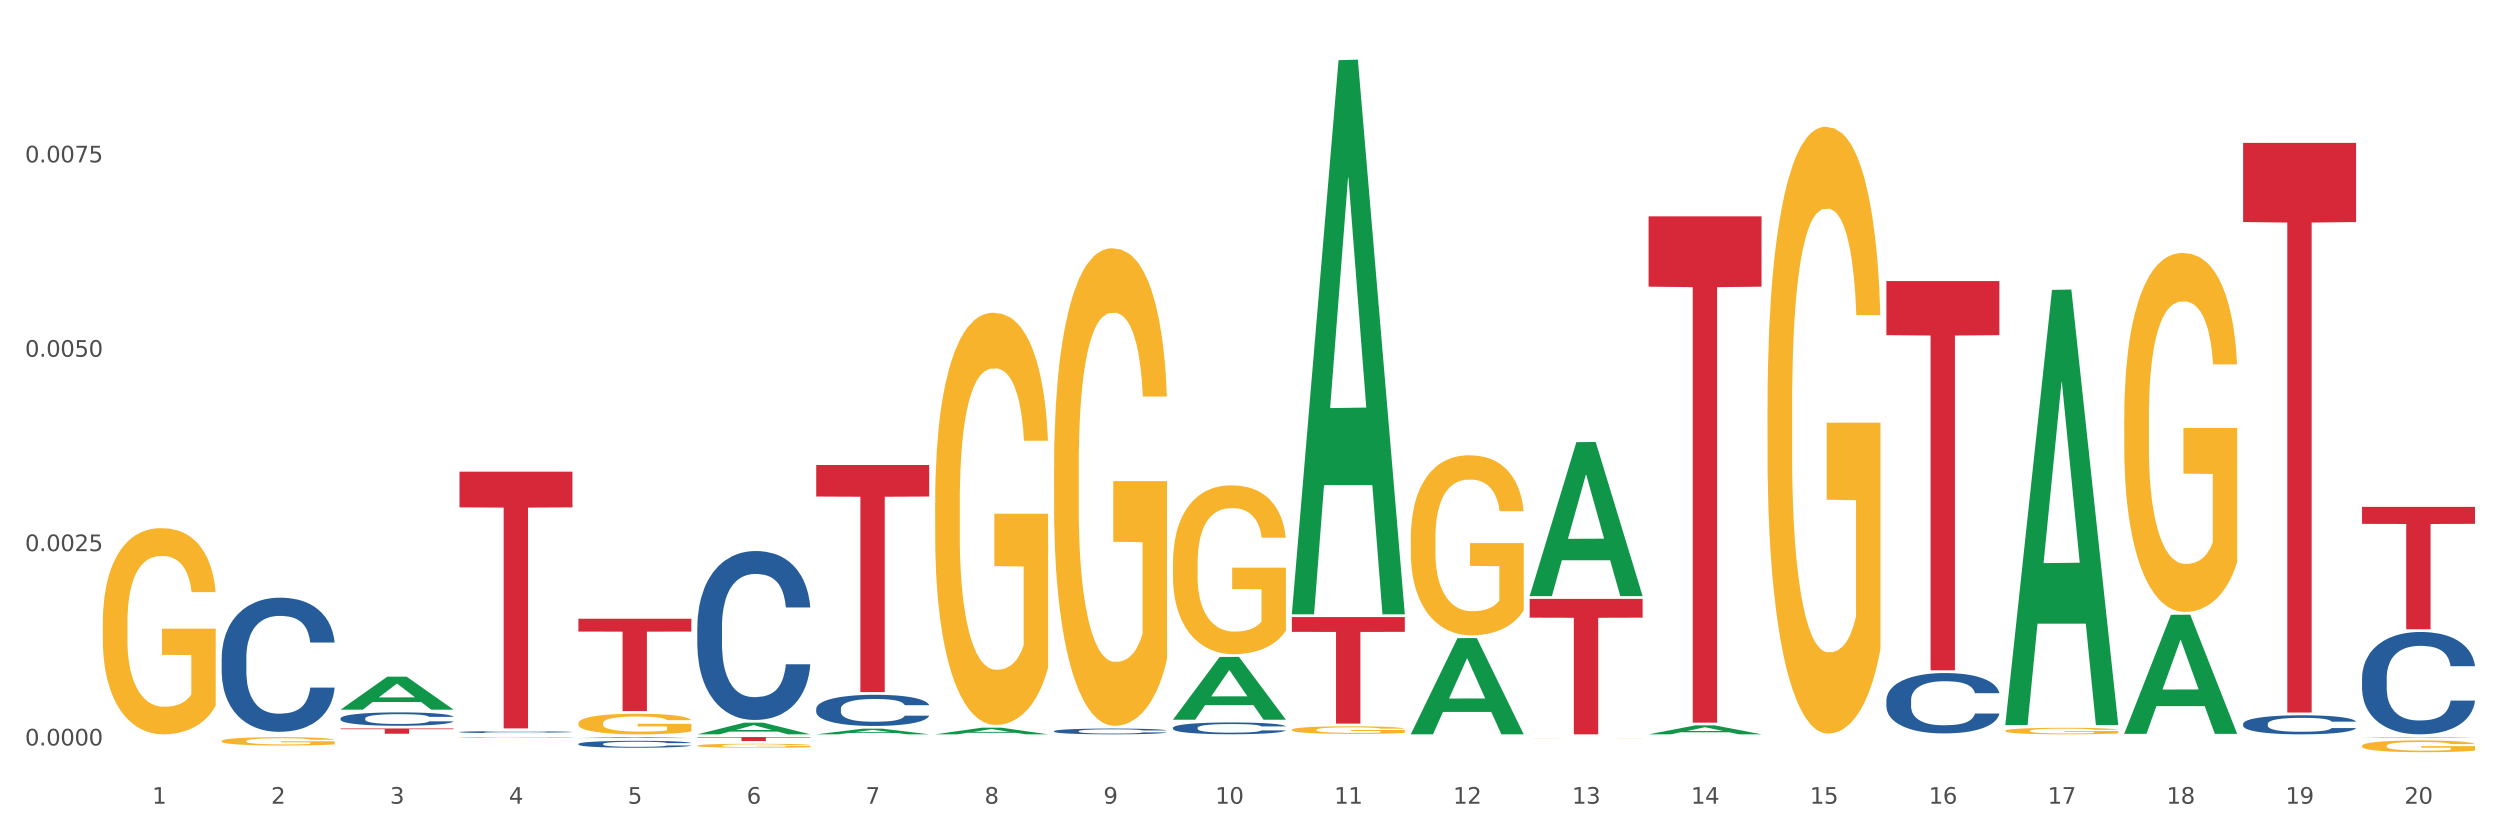
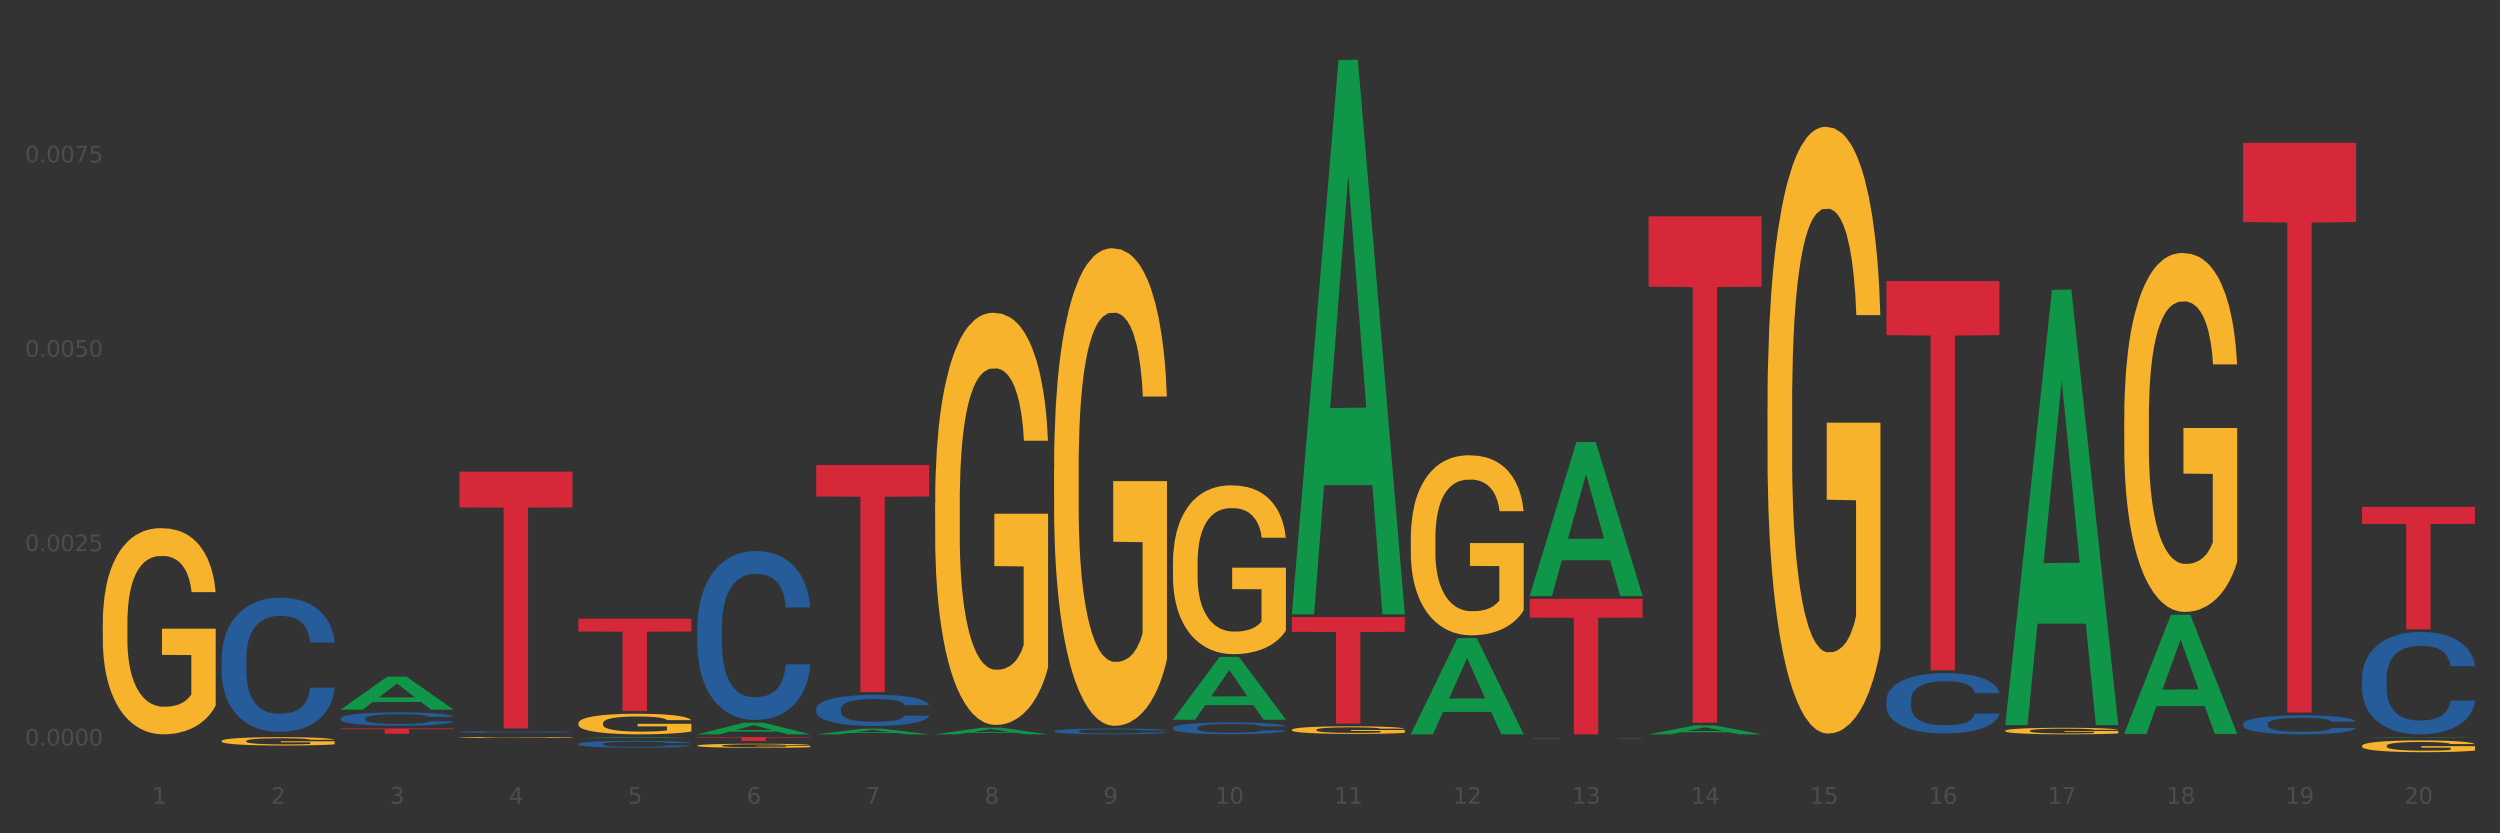
<svg xmlns="http://www.w3.org/2000/svg" xmlns:xlink="http://www.w3.org/1999/xlink" width="1080pt" height="360pt" viewBox="0 0 1080 360" version="1.1">
  <rect x="0" y="0" width="1080" height="360" fill="#333333" stroke="none" />
  <defs>
    <style type="text/css">*{stroke-linejoin: round; stroke-linecap: butt}</style>
  </defs>
  <g id="figure_1">
    <g id="patch_1">
-       <path d="M 0 360  L 1080 360  L 1080 0  L 0 0  z " style="fill: #ffffff; stroke: #ffffff; stroke-linejoin: miter" />
-     </g>
+       </g>
    <g id="axes_1">
      <g id="matplotlib.axis_1">
        <g id="xtick_1">
          <g id="text_1">
            <g style="fill: #4d4d4d" transform="translate(65.737 347.204) scale(0.096 -0.096)">
              <defs>
                <path id="DejaVuSans-31" d="M 794 531  L 1825 531  L 1825 4091  L 703 3866  L 703 4441  L 1819 4666  L 2450 4666  L 2450 531  L 3481 531  L 3481 0  L 794 0  L 794 531  z " transform="scale(0.016)" />
              </defs>
              <use xlink:href="#DejaVuSans-31" />
            </g>
          </g>
        </g>
        <g id="xtick_2">
          <g id="text_2">
            <g style="fill: #4d4d4d" transform="translate(117.106 347.204) scale(0.096 -0.096)">
              <defs>
                <path id="DejaVuSans-32" d="M 1228 531  L 3431 531  L 3431 0  L 469 0  L 469 531  Q 828 903 1448 1529  Q 2069 2156 2228 2338  Q 2531 2678 2651 2914  Q 2772 3150 2772 3378  Q 2772 3750 2511 3984  Q 2250 4219 1831 4219  Q 1534 4219 1204 4116  Q 875 4013 500 3803  L 500 4441  Q 881 4594 1212 4672  Q 1544 4750 1819 4750  Q 2544 4750 2975 4387  Q 3406 4025 3406 3419  Q 3406 3131 3298 2873  Q 3191 2616 2906 2266  Q 2828 2175 2409 1742  Q 1991 1309 1228 531  z " transform="scale(0.016)" />
              </defs>
              <use xlink:href="#DejaVuSans-32" />
            </g>
          </g>
        </g>
        <g id="xtick_3">
          <g id="text_3">
            <g style="fill: #4d4d4d" transform="translate(168.475 347.204) scale(0.096 -0.096)">
              <defs>
                <path id="DejaVuSans-33" d="M 2597 2516  Q 3050 2419 3304 2112  Q 3559 1806 3559 1356  Q 3559 666 3084 287  Q 2609 -91 1734 -91  Q 1441 -91 1130 -33  Q 819 25 488 141  L 488 750  Q 750 597 1062 519  Q 1375 441 1716 441  Q 2309 441 2620 675  Q 2931 909 2931 1356  Q 2931 1769 2642 2001  Q 2353 2234 1838 2234  L 1294 2234  L 1294 2753  L 1863 2753  Q 2328 2753 2575 2939  Q 2822 3125 2822 3475  Q 2822 3834 2567 4026  Q 2313 4219 1838 4219  Q 1578 4219 1281 4162  Q 984 4106 628 3988  L 628 4550  Q 988 4650 1302 4700  Q 1616 4750 1894 4750  Q 2613 4750 3031 4423  Q 3450 4097 3450 3541  Q 3450 3153 3228 2886  Q 3006 2619 2597 2516  z " transform="scale(0.016)" />
              </defs>
              <use xlink:href="#DejaVuSans-33" />
            </g>
          </g>
        </g>
        <g id="xtick_4">
          <g id="text_4">
            <g style="fill: #4d4d4d" transform="translate(219.844 347.204) scale(0.096 -0.096)">
              <defs>
                <path id="DejaVuSans-34" d="M 2419 4116  L 825 1625  L 2419 1625  L 2419 4116  z M 2253 4666  L 3047 4666  L 3047 1625  L 3713 1625  L 3713 1100  L 3047 1100  L 3047 0  L 2419 0  L 2419 1100  L 313 1100  L 313 1709  L 2253 4666  z " transform="scale(0.016)" />
              </defs>
              <use xlink:href="#DejaVuSans-34" />
            </g>
          </g>
        </g>
        <g id="xtick_5">
          <g id="text_5">
            <g style="fill: #4d4d4d" transform="translate(271.213 347.204) scale(0.096 -0.096)">
              <defs>
                <path id="DejaVuSans-35" d="M 691 4666  L 3169 4666  L 3169 4134  L 1269 4134  L 1269 2991  Q 1406 3038 1543 3061  Q 1681 3084 1819 3084  Q 2600 3084 3056 2656  Q 3513 2228 3513 1497  Q 3513 744 3044 326  Q 2575 -91 1722 -91  Q 1428 -91 1123 -41  Q 819 9 494 109  L 494 744  Q 775 591 1075 516  Q 1375 441 1709 441  Q 2250 441 2565 725  Q 2881 1009 2881 1497  Q 2881 1984 2565 2268  Q 2250 2553 1709 2553  Q 1456 2553 1204 2497  Q 953 2441 691 2322  L 691 4666  z " transform="scale(0.016)" />
              </defs>
              <use xlink:href="#DejaVuSans-35" />
            </g>
          </g>
        </g>
        <g id="xtick_6">
          <g id="text_6">
            <g style="fill: #4d4d4d" transform="translate(322.582 347.204) scale(0.096 -0.096)">
              <defs>
                <path id="DejaVuSans-36" d="M 2113 2584  Q 1688 2584 1439 2293  Q 1191 2003 1191 1497  Q 1191 994 1439 701  Q 1688 409 2113 409  Q 2538 409 2786 701  Q 3034 994 3034 1497  Q 3034 2003 2786 2293  Q 2538 2584 2113 2584  z M 3366 4563  L 3366 3988  Q 3128 4100 2886 4159  Q 2644 4219 2406 4219  Q 1781 4219 1451 3797  Q 1122 3375 1075 2522  Q 1259 2794 1537 2939  Q 1816 3084 2150 3084  Q 2853 3084 3261 2657  Q 3669 2231 3669 1497  Q 3669 778 3244 343  Q 2819 -91 2113 -91  Q 1303 -91 875 529  Q 447 1150 447 2328  Q 447 3434 972 4092  Q 1497 4750 2381 4750  Q 2619 4750 2861 4703  Q 3103 4656 3366 4563  z " transform="scale(0.016)" />
              </defs>
              <use xlink:href="#DejaVuSans-36" />
            </g>
          </g>
        </g>
        <g id="xtick_7">
          <g id="text_7">
            <g style="fill: #4d4d4d" transform="translate(373.95 347.204) scale(0.096 -0.096)">
              <defs>
                <path id="DejaVuSans-37" d="M 525 4666  L 3525 4666  L 3525 4397  L 1831 0  L 1172 0  L 2766 4134  L 525 4134  L 525 4666  z " transform="scale(0.016)" />
              </defs>
              <use xlink:href="#DejaVuSans-37" />
            </g>
          </g>
        </g>
        <g id="xtick_8">
          <g id="text_8">
            <g style="fill: #4d4d4d" transform="translate(425.319 347.204) scale(0.096 -0.096)">
              <defs>
                <path id="DejaVuSans-38" d="M 2034 2216  Q 1584 2216 1326 1975  Q 1069 1734 1069 1313  Q 1069 891 1326 650  Q 1584 409 2034 409  Q 2484 409 2743 651  Q 3003 894 3003 1313  Q 3003 1734 2745 1975  Q 2488 2216 2034 2216  z M 1403 2484  Q 997 2584 770 2862  Q 544 3141 544 3541  Q 544 4100 942 4425  Q 1341 4750 2034 4750  Q 2731 4750 3128 4425  Q 3525 4100 3525 3541  Q 3525 3141 3298 2862  Q 3072 2584 2669 2484  Q 3125 2378 3379 2068  Q 3634 1759 3634 1313  Q 3634 634 3220 271  Q 2806 -91 2034 -91  Q 1263 -91 848 271  Q 434 634 434 1313  Q 434 1759 690 2068  Q 947 2378 1403 2484  z M 1172 3481  Q 1172 3119 1398 2916  Q 1625 2713 2034 2713  Q 2441 2713 2670 2916  Q 2900 3119 2900 3481  Q 2900 3844 2670 4047  Q 2441 4250 2034 4250  Q 1625 4250 1398 4047  Q 1172 3844 1172 3481  z " transform="scale(0.016)" />
              </defs>
              <use xlink:href="#DejaVuSans-38" />
            </g>
          </g>
        </g>
        <g id="xtick_9">
          <g id="text_9">
            <g style="fill: #4d4d4d" transform="translate(476.688 347.204) scale(0.096 -0.096)">
              <defs>
                <path id="DejaVuSans-39" d="M 703 97  L 703 672  Q 941 559 1184 500  Q 1428 441 1663 441  Q 2288 441 2617 861  Q 2947 1281 2994 2138  Q 2813 1869 2534 1725  Q 2256 1581 1919 1581  Q 1219 1581 811 2004  Q 403 2428 403 3163  Q 403 3881 828 4315  Q 1253 4750 1959 4750  Q 2769 4750 3195 4129  Q 3622 3509 3622 2328  Q 3622 1225 3098 567  Q 2575 -91 1691 -91  Q 1453 -91 1209 -44  Q 966 3 703 97  z M 1959 2075  Q 2384 2075 2632 2365  Q 2881 2656 2881 3163  Q 2881 3666 2632 3958  Q 2384 4250 1959 4250  Q 1534 4250 1286 3958  Q 1038 3666 1038 3163  Q 1038 2656 1286 2365  Q 1534 2075 1959 2075  z " transform="scale(0.016)" />
              </defs>
              <use xlink:href="#DejaVuSans-39" />
            </g>
          </g>
        </g>
        <g id="xtick_10">
          <g id="text_10">
            <g style="fill: #4d4d4d" transform="translate(525.003 347.204) scale(0.096 -0.096)">
              <defs>
                <path id="DejaVuSans-30" d="M 2034 4250  Q 1547 4250 1301 3770  Q 1056 3291 1056 2328  Q 1056 1369 1301 889  Q 1547 409 2034 409  Q 2525 409 2770 889  Q 3016 1369 3016 2328  Q 3016 3291 2770 3770  Q 2525 4250 2034 4250  z M 2034 4750  Q 2819 4750 3233 4129  Q 3647 3509 3647 2328  Q 3647 1150 3233 529  Q 2819 -91 2034 -91  Q 1250 -91 836 529  Q 422 1150 422 2328  Q 422 3509 836 4129  Q 1250 4750 2034 4750  z " transform="scale(0.016)" />
              </defs>
              <use xlink:href="#DejaVuSans-31" />
              <use xlink:href="#DejaVuSans-30" transform="translate(63.623 0)" />
            </g>
          </g>
        </g>
        <g id="xtick_11">
          <g id="text_11">
            <g style="fill: #4d4d4d" transform="translate(576.372 347.204) scale(0.096 -0.096)">
              <use xlink:href="#DejaVuSans-31" />
              <use xlink:href="#DejaVuSans-31" transform="translate(63.623 0)" />
            </g>
          </g>
        </g>
        <g id="xtick_12">
          <g id="text_12">
            <g style="fill: #4d4d4d" transform="translate(627.741 347.204) scale(0.096 -0.096)">
              <use xlink:href="#DejaVuSans-31" />
              <use xlink:href="#DejaVuSans-32" transform="translate(63.623 0)" />
            </g>
          </g>
        </g>
        <g id="xtick_13">
          <g id="text_13">
            <g style="fill: #4d4d4d" transform="translate(679.11 347.204) scale(0.096 -0.096)">
              <use xlink:href="#DejaVuSans-31" />
              <use xlink:href="#DejaVuSans-33" transform="translate(63.623 0)" />
            </g>
          </g>
        </g>
        <g id="xtick_14">
          <g id="text_14">
            <g style="fill: #4d4d4d" transform="translate(730.479 347.204) scale(0.096 -0.096)">
              <use xlink:href="#DejaVuSans-31" />
              <use xlink:href="#DejaVuSans-34" transform="translate(63.623 0)" />
            </g>
          </g>
        </g>
        <g id="xtick_15">
          <g id="text_15">
            <g style="fill: #4d4d4d" transform="translate(781.847 347.204) scale(0.096 -0.096)">
              <use xlink:href="#DejaVuSans-31" />
              <use xlink:href="#DejaVuSans-35" transform="translate(63.623 0)" />
            </g>
          </g>
        </g>
        <g id="xtick_16">
          <g id="text_16">
            <g style="fill: #4d4d4d" transform="translate(833.216 347.204) scale(0.096 -0.096)">
              <use xlink:href="#DejaVuSans-31" />
              <use xlink:href="#DejaVuSans-36" transform="translate(63.623 0)" />
            </g>
          </g>
        </g>
        <g id="xtick_17">
          <g id="text_17">
            <g style="fill: #4d4d4d" transform="translate(884.585 347.204) scale(0.096 -0.096)">
              <use xlink:href="#DejaVuSans-31" />
              <use xlink:href="#DejaVuSans-37" transform="translate(63.623 0)" />
            </g>
          </g>
        </g>
        <g id="xtick_18">
          <g id="text_18">
            <g style="fill: #4d4d4d" transform="translate(935.954 347.204) scale(0.096 -0.096)">
              <use xlink:href="#DejaVuSans-31" />
              <use xlink:href="#DejaVuSans-38" transform="translate(63.623 0)" />
            </g>
          </g>
        </g>
        <g id="xtick_19">
          <g id="text_19">
            <g style="fill: #4d4d4d" transform="translate(987.323 347.204) scale(0.096 -0.096)">
              <use xlink:href="#DejaVuSans-31" />
              <use xlink:href="#DejaVuSans-39" transform="translate(63.623 0)" />
            </g>
          </g>
        </g>
        <g id="xtick_20">
          <g id="text_20">
            <g style="fill: #4d4d4d" transform="translate(1038.692 347.204) scale(0.096 -0.096)">
              <use xlink:href="#DejaVuSans-32" />
              <use xlink:href="#DejaVuSans-30" transform="translate(63.623 0)" />
            </g>
          </g>
        </g>
        <g id="xtick_21" />
        <g id="xtick_22" />
        <g id="xtick_23" />
        <g id="xtick_24" />
        <g id="xtick_25" />
        <g id="xtick_26" />
        <g id="xtick_27" />
        <g id="xtick_28" />
        <g id="xtick_29" />
        <g id="xtick_30" />
        <g id="xtick_31" />
        <g id="xtick_32" />
        <g id="xtick_33" />
        <g id="xtick_34" />
        <g id="xtick_35" />
        <g id="xtick_36" />
        <g id="xtick_37" />
        <g id="xtick_38" />
        <g id="xtick_39" />
      </g>
      <g id="matplotlib.axis_2">
        <g id="ytick_1">
          <g id="text_21">
            <g style="fill: #4d4d4d" transform="translate(10.8 322.048) scale(0.096 -0.096)">
              <defs>
                <path id="DejaVuSans-2e" d="M 684 794  L 1344 794  L 1344 0  L 684 0  L 684 794  z " transform="scale(0.016)" />
              </defs>
              <use xlink:href="#DejaVuSans-30" />
              <use xlink:href="#DejaVuSans-2e" transform="translate(63.623 0)" />
              <use xlink:href="#DejaVuSans-30" transform="translate(95.41 0)" />
              <use xlink:href="#DejaVuSans-30" transform="translate(159.033 0)" />
              <use xlink:href="#DejaVuSans-30" transform="translate(222.656 0)" />
              <use xlink:href="#DejaVuSans-30" transform="translate(286.279 0)" />
            </g>
          </g>
        </g>
        <g id="ytick_2">
          <g id="text_22">
            <g style="fill: #4d4d4d" transform="translate(10.8 238.083) scale(0.096 -0.096)">
              <use xlink:href="#DejaVuSans-30" />
              <use xlink:href="#DejaVuSans-2e" transform="translate(63.623 0)" />
              <use xlink:href="#DejaVuSans-30" transform="translate(95.41 0)" />
              <use xlink:href="#DejaVuSans-30" transform="translate(159.033 0)" />
              <use xlink:href="#DejaVuSans-32" transform="translate(222.656 0)" />
              <use xlink:href="#DejaVuSans-35" transform="translate(286.279 0)" />
            </g>
          </g>
        </g>
        <g id="ytick_3">
          <g id="text_23">
            <g style="fill: #4d4d4d" transform="translate(10.8 154.117) scale(0.096 -0.096)">
              <use xlink:href="#DejaVuSans-30" />
              <use xlink:href="#DejaVuSans-2e" transform="translate(63.623 0)" />
              <use xlink:href="#DejaVuSans-30" transform="translate(95.41 0)" />
              <use xlink:href="#DejaVuSans-30" transform="translate(159.033 0)" />
              <use xlink:href="#DejaVuSans-35" transform="translate(222.656 0)" />
              <use xlink:href="#DejaVuSans-30" transform="translate(286.279 0)" />
            </g>
          </g>
        </g>
        <g id="ytick_4">
          <g id="text_24">
            <g style="fill: #4d4d4d" transform="translate(10.8 70.151) scale(0.096 -0.096)">
              <use xlink:href="#DejaVuSans-30" />
              <use xlink:href="#DejaVuSans-2e" transform="translate(63.623 0)" />
              <use xlink:href="#DejaVuSans-30" transform="translate(95.41 0)" />
              <use xlink:href="#DejaVuSans-30" transform="translate(159.033 0)" />
              <use xlink:href="#DejaVuSans-37" transform="translate(222.656 0)" />
              <use xlink:href="#DejaVuSans-35" transform="translate(286.279 0)" />
            </g>
          </g>
        </g>
        <g id="ytick_5" />
        <g id="ytick_6" />
        <g id="ytick_7" />
        <g id="ytick_8" />
      </g>
      <g id="PolyCollection_1">
        <path d="M 147.129 306.548  L 147.179 306.534  L 167.303 292.325  L 175.654 292.312  L 195.929 306.574  L 186.27 306.574  L 181.893 303.253  L 161.115 303.253  L 160.964 303.307  L 156.738 306.574  L 147.129 306.574  L 147.129 306.548  L 163.731 301.271  L 179.277 301.258  L 171.579 295.352  L 171.479 295.325  L 171.378 295.365  L 163.681 301.258  L 163.731 301.271  L 147.129 306.548  z " clip-path="url(#pd6b8137792)" style="fill: #109648" />
        <path d="M 301.235 270.835  L 301.293 270.768  L 301.293 268.902  L 301.466 266.369  L 302.101 261.703  L 302.908 258.171  L 304.293 254.038  L 305.042 252.305  L 306.023 250.372  L 308.042 247.239  L 310.349 244.573  L 311.965 243.107  L 313.176 242.174  L 315.887 240.507  L 317.444 239.774  L 319.06 239.174  L 320.444 238.774  L 322.751 238.308  L 324.597 238.108  L 326.732 238.041  L 328.52 238.108  L 330.885 238.374  L 334.346 239.174  L 335.673 239.641  L 337.461 240.441  L 339.307 241.507  L 340.806 242.573  L 342.537 244.107  L 344.325 246.106  L 346.056 248.639  L 347.267 250.972  L 348.248 253.438  L 349.113 256.438  L 349.747 259.704  L 350.036 262.436  L 339.48 262.436  L 339.191 259.97  L 338.614 257.304  L 338.038 255.504  L 337.403 254.038  L 336.422 252.372  L 335.557 251.305  L 334.115 250.039  L 332.788 249.239  L 331.692 248.772  L 330.366 248.372  L 327.539 247.972  L 325.52 247.972  L 324.251 248.106  L 322.694 248.439  L 321.367 248.906  L 319.81 249.705  L 318.598 250.572  L 317.387 251.705  L 316.695 252.505  L 315.656 253.971  L 314.964 255.171  L 314.041 257.237  L 313.522 258.704  L 312.599 262.503  L 312.195 265.302  L 312.022 267.235  L 311.907 269.368  L 311.907 279.766  L 312.253 284.432  L 312.541 286.432  L 313.003 288.698  L 313.868 291.631  L 315.137 294.497  L 316.464 296.563  L 317.56 297.83  L 318.598 298.763  L 319.636 299.496  L 320.906 300.163  L 321.944 300.562  L 323.501 300.962  L 325.347 301.162  L 326.789 301.162  L 329.731 300.829  L 331.058 300.496  L 332.327 300.029  L 333.711 299.296  L 334.807 298.496  L 335.442 297.896  L 336.48 296.63  L 337.288 295.297  L 337.98 293.764  L 338.441 292.431  L 338.961 290.431  L 339.364 288.165  L 339.48 286.965  L 350.036 286.965  L 349.805 289.365  L 349.401 291.697  L 348.594 294.83  L 347.959 296.63  L 346.979 298.829  L 345.94 300.696  L 344.498 302.762  L 343.171 304.295  L 341.787 305.628  L 340.287 306.828  L 337.576 308.494  L 336.595 308.961  L 334.519 309.761  L 332.904 310.227  L 330.539 310.694  L 328.116 310.96  L 325.578 311.027  L 323.328 310.894  L 320.848 310.494  L 319.29 310.094  L 317.56 309.494  L 315.541 308.561  L 313.637 307.428  L 311.849 306.095  L 310.176 304.562  L 308.619 302.829  L 306.6 299.963  L 305.1 297.163  L 304.004 294.564  L 303.254 292.364  L 302.504 289.565  L 302.101 287.632  L 301.466 282.966  L 301.235 278.633  L 301.235 270.835  z " clip-path="url(#pd6b8137792)" style="fill: #255c99" />
        <path d="M 249.866 321.374  L 249.924 321.371  L 249.924 321.294  L 250.097 321.19  L 250.732 320.998  L 251.539 320.852  L 252.924 320.682  L 253.674 320.611  L 254.654 320.531  L 256.673 320.402  L 258.981 320.293  L 260.596 320.232  L 261.807 320.194  L 264.518 320.125  L 266.076 320.095  L 267.691 320.07  L 269.075 320.054  L 271.383 320.035  L 273.228 320.027  L 275.363 320.024  L 277.151 320.027  L 279.516 320.038  L 282.977 320.07  L 284.304 320.09  L 286.092 320.123  L 287.938 320.166  L 289.438 320.21  L 291.168 320.273  L 292.956 320.356  L 294.687 320.46  L 295.898 320.556  L 296.879 320.658  L 297.744 320.781  L 298.378 320.916  L 298.667 321.028  L 288.111 321.028  L 287.822 320.926  L 287.246 320.817  L 286.669 320.743  L 286.034 320.682  L 285.054 320.614  L 284.188 320.57  L 282.746 320.518  L 281.419 320.485  L 280.323 320.466  L 278.997 320.449  L 276.17 320.433  L 274.151 320.433  L 272.882 320.438  L 271.325 320.452  L 269.998 320.471  L 268.441 320.504  L 267.229 320.54  L 266.018 320.586  L 265.326 320.619  L 264.287 320.68  L 263.595 320.729  L 262.672 320.814  L 262.153 320.874  L 261.23 321.031  L 260.826 321.146  L 260.653 321.226  L 260.538 321.313  L 260.538 321.741  L 260.884 321.933  L 261.172 322.016  L 261.634 322.109  L 262.499 322.23  L 263.768 322.348  L 265.095 322.433  L 266.191 322.485  L 267.229 322.523  L 268.268 322.554  L 269.537 322.581  L 270.575 322.597  L 272.132 322.614  L 273.978 322.622  L 275.42 322.622  L 278.362 322.608  L 279.689 322.595  L 280.958 322.575  L 282.342 322.545  L 283.438 322.512  L 284.073 322.488  L 285.111 322.436  L 285.919 322.381  L 286.611 322.318  L 287.072 322.263  L 287.592 322.18  L 287.995 322.087  L 288.111 322.038  L 298.667 322.038  L 298.436 322.136  L 298.032 322.233  L 297.225 322.361  L 296.59 322.436  L 295.61 322.526  L 294.571 322.603  L 293.129 322.688  L 291.803 322.751  L 290.418 322.806  L 288.918 322.855  L 286.207 322.924  L 285.227 322.943  L 283.15 322.976  L 281.535 322.995  L 279.17 323.014  L 276.747 323.025  L 274.209 323.028  L 271.959 323.023  L 269.479 323.006  L 267.921 322.99  L 266.191 322.965  L 264.172 322.927  L 262.268 322.88  L 260.48 322.825  L 258.807 322.762  L 257.25 322.691  L 255.231 322.573  L 253.731 322.457  L 252.635 322.35  L 251.885 322.26  L 251.136 322.145  L 250.732 322.065  L 250.097 321.873  L 249.866 321.695  L 249.866 321.374  z " clip-path="url(#pd6b8137792)" style="fill: #255c99" />
        <path d="M 198.498 316.231  L 198.555 316.23  L 198.555 316.209  L 198.728 316.18  L 199.363 316.126  L 200.17 316.085  L 201.555 316.037  L 202.305 316.017  L 203.285 315.995  L 205.304 315.959  L 207.612 315.928  L 209.227 315.911  L 210.438 315.9  L 213.149 315.881  L 214.707 315.872  L 216.322 315.865  L 217.706 315.861  L 220.014 315.855  L 221.86 315.853  L 223.994 315.852  L 225.782 315.853  L 228.147 315.856  L 231.608 315.865  L 232.935 315.871  L 234.723 315.88  L 236.569 315.892  L 238.069 315.905  L 239.799 315.922  L 241.587 315.946  L 243.318 315.975  L 244.529 316.002  L 245.51 316.03  L 246.375 316.065  L 247.01 316.103  L 247.298 316.134  L 236.742 316.134  L 236.454 316.106  L 235.877 316.075  L 235.3 316.054  L 234.665 316.037  L 233.685 316.018  L 232.819 316.006  L 231.377 315.991  L 230.051 315.982  L 228.955 315.976  L 227.628 315.972  L 224.801 315.967  L 222.782 315.967  L 221.513 315.969  L 219.956 315.973  L 218.629 315.978  L 217.072 315.987  L 215.86 315.997  L 214.649 316.01  L 213.957 316.019  L 212.919 316.036  L 212.226 316.05  L 211.303 316.074  L 210.784 316.091  L 209.861 316.135  L 209.458 316.167  L 209.284 316.19  L 209.169 316.214  L 209.169 316.334  L 209.515 316.388  L 209.804 316.411  L 210.265 316.438  L 211.13 316.471  L 212.399 316.505  L 213.726 316.528  L 214.822 316.543  L 215.86 316.554  L 216.899 316.562  L 218.168 316.57  L 219.206 316.575  L 220.764 316.579  L 222.609 316.582  L 224.052 316.582  L 226.993 316.578  L 228.32 316.574  L 229.589 316.568  L 230.974 316.56  L 232.07 316.551  L 232.704 316.544  L 233.742 316.529  L 234.55 316.514  L 235.242 316.496  L 235.704 316.481  L 236.223 316.458  L 236.627 316.431  L 236.742 316.418  L 247.298 316.418  L 247.067 316.445  L 246.664 316.472  L 245.856 316.508  L 245.221 316.529  L 244.241 316.555  L 243.203 316.576  L 241.76 316.6  L 240.434 316.618  L 239.049 316.633  L 237.549 316.647  L 234.838 316.666  L 233.858 316.672  L 231.781 316.681  L 230.166 316.686  L 227.801 316.692  L 225.378 316.695  L 222.84 316.696  L 220.59 316.694  L 218.11 316.689  L 216.553 316.685  L 214.822 316.678  L 212.803 316.667  L 210.9 316.654  L 209.111 316.639  L 207.439 316.621  L 205.881 316.601  L 203.862 316.568  L 202.362 316.535  L 201.266 316.505  L 200.517 316.48  L 199.767 316.448  L 199.363 316.425  L 198.728 316.371  L 198.498 316.321  L 198.498 316.231  z " clip-path="url(#pd6b8137792)" style="fill: #255c99" />
        <path d="M 147.129 310.344  L 147.186 310.339  L 147.186 310.191  L 147.359 309.99  L 147.994 309.621  L 148.802 309.341  L 150.186 309.013  L 150.936 308.876  L 151.916 308.722  L 153.935 308.474  L 156.243 308.263  L 157.858 308.147  L 159.069 308.073  L 161.78 307.941  L 163.338 307.882  L 164.953 307.835  L 166.337 307.803  L 168.645 307.766  L 170.491 307.75  L 172.625 307.745  L 174.413 307.75  L 176.778 307.771  L 180.239 307.835  L 181.566 307.872  L 183.354 307.935  L 185.2 308.02  L 186.7 308.104  L 188.43 308.226  L 190.218 308.384  L 191.949 308.585  L 193.16 308.77  L 194.141 308.965  L 195.006 309.203  L 195.641 309.462  L 195.929 309.679  L 185.373 309.679  L 185.085 309.483  L 184.508 309.272  L 183.931 309.129  L 183.296 309.013  L 182.316 308.881  L 181.451 308.796  L 180.008 308.696  L 178.682 308.633  L 177.586 308.596  L 176.259 308.564  L 173.433 308.532  L 171.414 308.532  L 170.145 308.543  L 168.587 308.569  L 167.26 308.606  L 165.703 308.67  L 164.492 308.738  L 163.28 308.828  L 162.588 308.892  L 161.55 309.008  L 160.857 309.103  L 159.935 309.267  L 159.415 309.383  L 158.492 309.684  L 158.089 309.906  L 157.916 310.059  L 157.8 310.228  L 157.8 311.052  L 158.146 311.422  L 158.435 311.581  L 158.896 311.76  L 159.761 311.993  L 161.031 312.22  L 162.357 312.384  L 163.453 312.484  L 164.492 312.558  L 165.53 312.616  L 166.799 312.669  L 167.837 312.701  L 169.395 312.733  L 171.241 312.748  L 172.683 312.748  L 175.625 312.722  L 176.951 312.696  L 178.22 312.659  L 179.605 312.6  L 180.701 312.537  L 181.335 312.489  L 182.373 312.389  L 183.181 312.283  L 183.873 312.162  L 184.335 312.056  L 184.854 311.898  L 185.258 311.718  L 185.373 311.623  L 195.929 311.623  L 195.698 311.813  L 195.295 311.998  L 194.487 312.246  L 193.853 312.389  L 192.872 312.563  L 191.834 312.711  L 190.392 312.875  L 189.065 312.997  L 187.68 313.102  L 186.181 313.197  L 183.469 313.33  L 182.489 313.367  L 180.412 313.43  L 178.797 313.467  L 176.432 313.504  L 174.009 313.525  L 171.471 313.53  L 169.222 313.52  L 166.741 313.488  L 165.184 313.456  L 163.453 313.409  L 161.434 313.335  L 159.531 313.245  L 157.743 313.139  L 156.07 313.018  L 154.512 312.88  L 152.493 312.653  L 150.994 312.431  L 149.898 312.225  L 149.148 312.051  L 148.398 311.829  L 147.994 311.676  L 147.359 311.306  L 147.129 310.963  L 147.129 310.344  z " clip-path="url(#pd6b8137792)" style="fill: #255c99" />
        <path d="M 95.76 284.23  L 95.818 284.178  L 95.818 282.696  L 95.991 280.685  L 96.625 276.98  L 97.433 274.175  L 98.817 270.894  L 99.567 269.518  L 100.548 267.983  L 102.567 265.496  L 104.874 263.379  L 106.489 262.215  L 107.7 261.474  L 110.412 260.151  L 111.969 259.569  L 113.584 259.092  L 114.969 258.775  L 117.276 258.404  L 119.122 258.245  L 121.256 258.193  L 123.044 258.245  L 125.409 258.457  L 128.87 259.092  L 130.197 259.463  L 131.985 260.098  L 133.831 260.945  L 135.331 261.791  L 137.061 263.009  L 138.85 264.596  L 140.58 266.607  L 141.791 268.46  L 142.772 270.418  L 143.637 272.799  L 144.272 275.392  L 144.56 277.562  L 134.004 277.562  L 133.716 275.604  L 133.139 273.487  L 132.562 272.058  L 131.928 270.894  L 130.947 269.571  L 130.082 268.724  L 128.64 267.719  L 127.313 267.084  L 126.217 266.713  L 124.89 266.396  L 122.064 266.078  L 120.045 266.078  L 118.776 266.184  L 117.218 266.448  L 115.891 266.819  L 114.334 267.454  L 113.123 268.142  L 111.911 269.042  L 111.219 269.677  L 110.181 270.841  L 109.489 271.794  L 108.566 273.434  L 108.047 274.599  L 107.124 277.615  L 106.72 279.838  L 106.547 281.373  L 106.431 283.066  L 106.431 291.322  L 106.777 295.027  L 107.066 296.614  L 107.527 298.414  L 108.393 300.742  L 109.662 303.018  L 110.988 304.659  L 112.084 305.664  L 113.123 306.405  L 114.161 306.987  L 115.43 307.516  L 116.468 307.834  L 118.026 308.151  L 119.872 308.31  L 121.314 308.31  L 124.256 308.046  L 125.582 307.781  L 126.851 307.411  L 128.236 306.828  L 129.332 306.193  L 129.966 305.717  L 131.005 304.712  L 131.812 303.653  L 132.504 302.436  L 132.966 301.377  L 133.485 299.79  L 133.889 297.99  L 134.004 297.038  L 144.56 297.038  L 144.33 298.943  L 143.926 300.795  L 143.118 303.283  L 142.484 304.712  L 141.503 306.458  L 140.465 307.94  L 139.023 309.58  L 137.696 310.798  L 136.312 311.856  L 134.812 312.809  L 132.101 314.132  L 131.12 314.502  L 129.043 315.137  L 127.428 315.508  L 125.063 315.878  L 122.64 316.09  L 120.102 316.143  L 117.853 316.037  L 115.372 315.719  L 113.815 315.402  L 112.084 314.926  L 110.065 314.185  L 108.162 313.285  L 106.374 312.227  L 104.701 311.009  L 103.143 309.633  L 101.124 307.358  L 99.625 305.135  L 98.529 303.071  L 97.779 301.324  L 97.029 299.102  L 96.625 297.567  L 95.991 293.862  L 95.76 290.422  L 95.76 284.23  z " clip-path="url(#pd6b8137792)" style="fill: #255c99" />
        <path d="M 95.76 320.123  L 95.817 320.12  L 95.817 320.001  L 95.933 319.899  L 96.509 319.652  L 97.373 319.447  L 98.007 319.338  L 98.641 319.249  L 99.39 319.16  L 100.312 319.068  L 101.982 318.933  L 103.019 318.864  L 104.287 318.791  L 106.592 318.686  L 108.262 318.626  L 109.991 318.577  L 112.814 318.517  L 114.658 318.491  L 116.617 318.471  L 118.979 318.458  L 120.765 318.455  L 124.683 318.465  L 128.025 318.494  L 129.638 318.517  L 131.712 318.557  L 132.807 318.583  L 134.593 318.636  L 136.436 318.705  L 137.704 318.765  L 139.605 318.877  L 141.046 318.989  L 142.371 319.127  L 143.062 319.223  L 143.581 319.312  L 144.042 319.414  L 144.503 319.576  L 134.132 319.576  L 133.729 319.46  L 133.095 319.352  L 132.173 319.246  L 131.366 319.18  L 129.984 319.098  L 128.716 319.045  L 127.391 319.005  L 125.778 318.972  L 124.51 318.956  L 122.724 318.943  L 119.209 318.946  L 116.847 318.972  L 115.234 319.005  L 114.197 319.035  L 113.275 319.068  L 112.238 319.114  L 111.028 319.183  L 110.164 319.246  L 109.3 319.325  L 108.608 319.404  L 107.974 319.497  L 107.456 319.596  L 107.053 319.698  L 106.707 319.823  L 106.419 320.031  L 106.419 320.482  L 106.534 320.585  L 106.822 320.72  L 107.168 320.822  L 107.744 320.944  L 108.262 321.026  L 109.242 321.145  L 110.337 321.244  L 111.201 321.307  L 112.065 321.359  L 113.563 321.432  L 115.234 321.491  L 116.674 321.528  L 118.633 321.561  L 119.958 321.574  L 121.111 321.58  L 123.934 321.58  L 125.95 321.57  L 128.197 321.547  L 129.926 321.518  L 131.366 321.481  L 132.98 321.422  L 134.017 321.366  L 134.017 320.677  L 121.341 320.674  L 121.341 320.215  L 144.56 320.215  L 144.56 321.561  L 143.581 321.63  L 142.486 321.692  L 141.334 321.748  L 139.605 321.818  L 137.531 321.884  L 135.687 321.93  L 133.729 321.969  L 131.424 322.006  L 128.428 322.039  L 126.584 322.052  L 124.28 322.062  L 121.572 322.065  L 119.209 322.058  L 116.905 322.042  L 114.485 322.012  L 112.123 321.969  L 110.337 321.926  L 108.551 321.874  L 106.649 321.804  L 105.151 321.739  L 103.999 321.679  L 102.731 321.603  L 101.349 321.504  L 100.312 321.415  L 99.39 321.323  L 98.41 321.204  L 97.719 321.102  L 97.027 320.974  L 96.624 320.878  L 96.163 320.73  L 95.817 320.522  L 95.76 320.123  z " clip-path="url(#pd6b8137792)" style="fill: #f7b32b" />
        <path d="M 147.129 314.701  L 195.929 314.701  L 195.929 315.018  L 176.733 315.02  L 176.733 316.98  L 166.209 316.98  L 166.209 315.02  L 147.129 315.018  L 147.129 314.703  L 147.129 314.701  z " clip-path="url(#pd6b8137792)" style="fill: #d62839" />
        <path d="M 198.498 203.766  L 247.298 203.766  L 247.298 219.18  L 228.102 219.284  L 228.102 314.682  L 217.578 314.682  L 217.578 219.284  L 198.498 219.18  L 198.498 203.871  L 198.498 203.766  z " clip-path="url(#pd6b8137792)" style="fill: #d62839" />
        <path d="M 249.866 267.302  L 298.667 267.302  L 298.667 272.843  L 279.471 272.88  L 279.471 307.173  L 268.947 307.173  L 268.947 272.88  L 249.866 272.843  L 249.866 267.34  L 249.866 267.302  z " clip-path="url(#pd6b8137792)" style="fill: #d62839" />
        <path d="M 301.235 318.401  L 350.036 318.401  L 350.036 318.642  L 330.839 318.643  L 330.839 320.131  L 320.316 320.131  L 320.316 318.643  L 301.235 318.642  L 301.235 318.403  L 301.235 318.401  z " clip-path="url(#pd6b8137792)" style="fill: #d62839" />
        <path d="M 352.604 200.867  L 401.405 200.867  L 401.405 214.501  L 382.208 214.593  L 382.208 298.975  L 371.685 298.975  L 371.685 214.593  L 352.604 214.501  L 352.604 200.959  L 352.604 200.867  z " clip-path="url(#pd6b8137792)" style="fill: #d62839" />
        <path d="M 558.08 266.562  L 606.88 266.562  L 606.88 272.96  L 587.684 273.003  L 587.684 312.599  L 577.16 312.599  L 577.16 273.003  L 558.08 272.96  L 558.08 266.605  L 558.08 266.562  z " clip-path="url(#pd6b8137792)" style="fill: #d62839" />
        <path d="M 660.817 258.697  L 709.618 258.697  L 709.618 266.831  L 690.422 266.886  L 690.422 317.231  L 679.898 317.231  L 679.898 266.886  L 660.817 266.831  L 660.817 258.752  L 660.817 258.697  z " clip-path="url(#pd6b8137792)" style="fill: #d62839" />
        <path d="M 712.186 93.446  L 760.987 93.446  L 760.987 123.842  L 741.79 124.048  L 741.79 312.179  L 731.267 312.179  L 731.267 124.048  L 712.186 123.842  L 712.186 93.651  L 712.186 93.446  z " clip-path="url(#pd6b8137792)" style="fill: #d62839" />
        <path d="M 814.924 121.423  L 863.725 121.423  L 863.725 144.792  L 844.528 144.95  L 844.528 289.585  L 834.005 289.585  L 834.005 144.95  L 814.924 144.792  L 814.924 121.581  L 814.924 121.423  z " clip-path="url(#pd6b8137792)" style="fill: #d62839" />
        <path d="M 352.604 306.196  L 352.662 306.183  L 352.662 305.839  L 352.835 305.372  L 353.469 304.511  L 354.277 303.859  L 355.661 303.097  L 356.411 302.777  L 357.392 302.421  L 359.411 301.843  L 361.718 301.351  L 363.333 301.08  L 364.545 300.908  L 367.256 300.601  L 368.813 300.466  L 370.429 300.355  L 371.813 300.281  L 374.12 300.195  L 375.966 300.158  L 378.1 300.146  L 379.889 300.158  L 382.254 300.207  L 385.715 300.355  L 387.041 300.441  L 388.83 300.589  L 390.675 300.785  L 392.175 300.982  L 393.906 301.265  L 395.694 301.634  L 397.424 302.101  L 398.636 302.531  L 399.616 302.986  L 400.482 303.54  L 401.116 304.142  L 401.405 304.646  L 390.849 304.646  L 390.56 304.191  L 389.983 303.7  L 389.406 303.368  L 388.772 303.097  L 387.791 302.79  L 386.926 302.593  L 385.484 302.359  L 384.157 302.212  L 383.061 302.126  L 381.735 302.052  L 378.908 301.978  L 376.889 301.978  L 375.62 302.003  L 374.063 302.064  L 372.736 302.15  L 371.178 302.298  L 369.967 302.458  L 368.756 302.667  L 368.063 302.814  L 367.025 303.085  L 366.333 303.306  L 365.41 303.687  L 364.891 303.958  L 363.968 304.659  L 363.564 305.175  L 363.391 305.532  L 363.276 305.925  L 363.276 307.843  L 363.622 308.704  L 363.91 309.073  L 364.372 309.491  L 365.237 310.032  L 366.506 310.561  L 367.833 310.942  L 368.929 311.176  L 369.967 311.348  L 371.005 311.483  L 372.274 311.606  L 373.313 311.68  L 374.87 311.754  L 376.716 311.79  L 378.158 311.79  L 381.1 311.729  L 382.427 311.667  L 383.696 311.581  L 385.08 311.446  L 386.176 311.299  L 386.811 311.188  L 387.849 310.954  L 388.657 310.708  L 389.349 310.426  L 389.81 310.18  L 390.329 309.811  L 390.733 309.393  L 390.849 309.171  L 401.405 309.171  L 401.174 309.614  L 400.77 310.044  L 399.963 310.622  L 399.328 310.954  L 398.347 311.36  L 397.309 311.704  L 395.867 312.086  L 394.54 312.368  L 393.156 312.614  L 391.656 312.836  L 388.945 313.143  L 387.964 313.229  L 385.888 313.377  L 384.273 313.463  L 381.908 313.549  L 379.485 313.598  L 376.947 313.61  L 374.697 313.586  L 372.217 313.512  L 370.659 313.438  L 368.929 313.327  L 366.91 313.155  L 365.006 312.946  L 363.218 312.7  L 361.545 312.418  L 359.988 312.098  L 357.969 311.569  L 356.469 311.053  L 355.373 310.573  L 354.623 310.167  L 353.873 309.651  L 353.469 309.294  L 352.835 308.434  L 352.604 307.634  L 352.604 306.196  z " clip-path="url(#pd6b8137792)" style="fill: #255c99" />
        <path d="M 969.031 61.716  L 1017.831 61.716  L 1017.831 95.918  L 998.635 96.149  L 998.635 307.829  L 988.111 307.829  L 988.111 96.149  L 969.031 95.918  L 969.031 61.947  L 969.031 61.716  z " clip-path="url(#pd6b8137792)" style="fill: #d62839" />
        <path d="M 455.342 315.857  L 455.4 315.855  L 455.4 315.791  L 455.573 315.705  L 456.207 315.545  L 457.015 315.425  L 458.399 315.283  L 459.149 315.224  L 460.13 315.158  L 462.149 315.051  L 464.456 314.96  L 466.071 314.91  L 467.283 314.878  L 469.994 314.821  L 471.551 314.796  L 473.166 314.775  L 474.551 314.762  L 476.858 314.746  L 478.704 314.739  L 480.838 314.737  L 482.626 314.739  L 484.991 314.748  L 488.452 314.775  L 489.779 314.791  L 491.567 314.819  L 493.413 314.855  L 494.913 314.892  L 496.644 314.944  L 498.432 315.012  L 500.162 315.099  L 501.374 315.179  L 502.354 315.263  L 503.219 315.365  L 503.854 315.477  L 504.142 315.57  L 493.586 315.57  L 493.298 315.486  L 492.721 315.395  L 492.144 315.333  L 491.51 315.283  L 490.529 315.226  L 489.664 315.19  L 488.222 315.147  L 486.895 315.119  L 485.799 315.103  L 484.472 315.09  L 481.646 315.076  L 479.627 315.076  L 478.358 315.081  L 476.8 315.092  L 475.474 315.108  L 473.916 315.135  L 472.705 315.165  L 471.493 315.204  L 470.801 315.231  L 469.763 315.281  L 469.071 315.322  L 468.148 315.393  L 467.629 315.443  L 466.706 315.573  L 466.302 315.668  L 466.129 315.734  L 466.013 315.807  L 466.013 316.162  L 466.36 316.322  L 466.648 316.39  L 467.109 316.468  L 467.975 316.568  L 469.244 316.666  L 470.57 316.736  L 471.666 316.78  L 472.705 316.812  L 473.743 316.837  L 475.012 316.859  L 476.05 316.873  L 477.608 316.887  L 479.454 316.894  L 480.896 316.894  L 483.838 316.882  L 485.164 316.871  L 486.434 316.855  L 487.818 316.83  L 488.914 316.802  L 489.548 316.782  L 490.587 316.739  L 491.394 316.693  L 492.087 316.641  L 492.548 316.595  L 493.067 316.527  L 493.471 316.449  L 493.586 316.408  L 504.142 316.408  L 503.912 316.49  L 503.508 316.57  L 502.7 316.677  L 502.066 316.739  L 501.085 316.814  L 500.047 316.878  L 498.605 316.948  L 497.278 317.001  L 495.894 317.046  L 494.394 317.087  L 491.683 317.144  L 490.702 317.16  L 488.625 317.187  L 487.01 317.203  L 484.645 317.219  L 482.223 317.228  L 479.685 317.231  L 477.435 317.226  L 474.954 317.212  L 473.397 317.199  L 471.666 317.178  L 469.648 317.146  L 467.744 317.108  L 465.956 317.062  L 464.283 317.01  L 462.725 316.95  L 460.707 316.853  L 459.207 316.757  L 458.111 316.668  L 457.361 316.593  L 456.611 316.497  L 456.207 316.431  L 455.573 316.272  L 455.342 316.124  L 455.342 315.857  z " clip-path="url(#pd6b8137792)" style="fill: #255c99" />
        <path d="M 814.924 302.474  L 814.982 302.451  L 814.982 301.784  L 815.155 300.879  L 815.789 299.211  L 816.597 297.949  L 817.981 296.472  L 818.731 295.853  L 819.712 295.162  L 821.731 294.043  L 824.038 293.09  L 825.653 292.566  L 826.865 292.233  L 829.576 291.637  L 831.133 291.375  L 832.748 291.161  L 834.133 291.018  L 836.44 290.851  L 838.286 290.78  L 840.42 290.756  L 842.208 290.78  L 844.574 290.875  L 848.035 291.161  L 849.361 291.328  L 851.149 291.613  L 852.995 291.994  L 854.495 292.376  L 856.226 292.923  L 858.014 293.638  L 859.744 294.543  L 860.956 295.377  L 861.936 296.258  L 862.802 297.33  L 863.436 298.497  L 863.725 299.473  L 853.168 299.473  L 852.88 298.592  L 852.303 297.639  L 851.726 296.996  L 851.092 296.472  L 850.111 295.877  L 849.246 295.496  L 847.804 295.043  L 846.477 294.757  L 845.381 294.591  L 844.054 294.448  L 841.228 294.305  L 839.209 294.305  L 837.94 294.352  L 836.382 294.472  L 835.056 294.638  L 833.498 294.924  L 832.287 295.234  L 831.076 295.639  L 830.383 295.924  L 829.345 296.448  L 828.653 296.877  L 827.73 297.616  L 827.211 298.14  L 826.288 299.497  L 825.884 300.498  L 825.711 301.188  L 825.596 301.95  L 825.596 305.666  L 825.942 307.333  L 826.23 308.048  L 826.692 308.858  L 827.557 309.906  L 828.826 310.93  L 830.153 311.668  L 831.249 312.121  L 832.287 312.454  L 833.325 312.716  L 834.594 312.954  L 835.633 313.097  L 837.19 313.24  L 839.036 313.312  L 840.478 313.312  L 843.42 313.193  L 844.747 313.074  L 846.016 312.907  L 847.4 312.645  L 848.496 312.359  L 849.131 312.145  L 850.169 311.692  L 850.976 311.216  L 851.669 310.668  L 852.13 310.192  L 852.649 309.477  L 853.053 308.667  L 853.168 308.238  L 863.725 308.238  L 863.494 309.096  L 863.09 309.93  L 862.282 311.049  L 861.648 311.692  L 860.667 312.478  L 859.629 313.145  L 858.187 313.883  L 856.86 314.431  L 855.476 314.908  L 853.976 315.336  L 851.265 315.932  L 850.284 316.098  L 848.208 316.384  L 846.592 316.551  L 844.227 316.718  L 841.805 316.813  L 839.267 316.837  L 837.017 316.789  L 834.537 316.646  L 832.979 316.503  L 831.249 316.289  L 829.23 315.956  L 827.326 315.551  L 825.538 315.074  L 823.865 314.526  L 822.308 313.907  L 820.289 312.883  L 818.789 311.883  L 817.693 310.954  L 816.943 310.168  L 816.193 309.167  L 815.789 308.477  L 815.155 306.809  L 814.924 305.261  L 814.924 302.474  z " clip-path="url(#pd6b8137792)" style="fill: #255c99" />
        <path d="M 198.498 318.599  L 198.555 318.598  L 198.555 318.584  L 198.67 318.572  L 199.247 318.543  L 200.111 318.519  L 200.745 318.506  L 201.378 318.495  L 202.127 318.485  L 203.049 318.474  L 204.72 318.458  L 205.757 318.45  L 207.025 318.441  L 209.329 318.429  L 211 318.421  L 212.729 318.416  L 215.552 318.409  L 217.396 318.405  L 219.354 318.403  L 221.717 318.402  L 223.503 318.401  L 227.421 318.402  L 230.762 318.406  L 232.376 318.409  L 234.45 318.413  L 235.544 318.416  L 237.331 318.423  L 239.174 318.431  L 240.442 318.438  L 242.343 318.451  L 243.783 318.464  L 245.109 318.481  L 245.8 318.492  L 246.319 318.503  L 246.78 318.515  L 247.24 318.534  L 236.87 318.534  L 236.466 318.52  L 235.833 318.507  L 234.911 318.495  L 234.104 318.487  L 232.721 318.477  L 231.454 318.471  L 230.129 318.466  L 228.515 318.462  L 227.248 318.461  L 225.462 318.459  L 221.947 318.459  L 219.585 318.462  L 217.972 318.466  L 216.935 318.47  L 216.013 318.474  L 214.976 318.479  L 213.766 318.487  L 212.902 318.495  L 212.037 318.504  L 211.346 318.514  L 210.712 318.525  L 210.194 318.536  L 209.79 318.548  L 209.445 318.563  L 209.157 318.588  L 209.157 318.641  L 209.272 318.654  L 209.56 318.67  L 209.906 318.682  L 210.482 318.696  L 211 318.706  L 211.98 318.72  L 213.074 318.732  L 213.939 318.739  L 214.803 318.745  L 216.301 318.754  L 217.972 318.761  L 219.412 318.765  L 221.371 318.769  L 222.696 318.771  L 223.848 318.771  L 226.672 318.771  L 228.688 318.77  L 230.935 318.768  L 232.664 318.764  L 234.104 318.76  L 235.717 318.753  L 236.754 318.746  L 236.754 318.664  L 224.079 318.664  L 224.079 318.61  L 247.298 318.61  L 247.298 318.769  L 246.319 318.777  L 245.224 318.785  L 244.072 318.791  L 242.343 318.8  L 240.269 318.807  L 238.425 318.813  L 236.466 318.818  L 234.162 318.822  L 231.166 318.826  L 229.322 318.827  L 227.017 318.829  L 224.309 318.829  L 221.947 318.828  L 219.643 318.826  L 217.223 318.823  L 214.86 318.818  L 213.074 318.813  L 211.288 318.806  L 209.387 318.798  L 207.889 318.79  L 206.737 318.783  L 205.469 318.774  L 204.086 318.763  L 203.049 318.752  L 202.127 318.741  L 201.148 318.727  L 200.457 318.715  L 199.765 318.7  L 199.362 318.688  L 198.901 318.671  L 198.555 318.646  L 198.498 318.599  z " clip-path="url(#pd6b8137792)" style="fill: #f7b32b" />
        <path d="M 249.866 312.45  L 249.924 312.442  L 249.924 312.15  L 250.039 311.898  L 250.615 311.29  L 251.48 310.786  L 252.113 310.519  L 252.747 310.299  L 253.496 310.08  L 254.418 309.853  L 256.089 309.52  L 257.126 309.35  L 258.394 309.171  L 260.698 308.912  L 262.369 308.765  L 264.098 308.644  L 266.921 308.498  L 268.764 308.433  L 270.723 308.384  L 273.086 308.352  L 274.872 308.343  L 278.79 308.368  L 282.131 308.441  L 283.744 308.498  L 285.819 308.595  L 286.913 308.66  L 288.699 308.79  L 290.543 308.96  L 291.811 309.106  L 293.712 309.382  L 295.152 309.658  L 296.478 309.999  L 297.169 310.235  L 297.687 310.454  L 298.148 310.705  L 298.609 311.103  L 288.238 311.103  L 287.835 310.819  L 287.201 310.551  L 286.28 310.291  L 285.473 310.129  L 284.09 309.926  L 282.823 309.796  L 281.497 309.699  L 279.884 309.618  L 278.617 309.577  L 276.831 309.545  L 273.316 309.553  L 270.954 309.618  L 269.341 309.699  L 268.303 309.772  L 267.382 309.853  L 266.345 309.967  L 265.135 310.137  L 264.27 310.291  L 263.406 310.486  L 262.715 310.681  L 262.081 310.908  L 261.562 311.152  L 261.159 311.403  L 260.813 311.712  L 260.525 312.223  L 260.525 313.335  L 260.641 313.586  L 260.929 313.919  L 261.274 314.171  L 261.851 314.471  L 262.369 314.674  L 263.349 314.966  L 264.443 315.21  L 265.307 315.364  L 266.172 315.494  L 267.67 315.672  L 269.341 315.818  L 270.781 315.908  L 272.74 315.989  L 274.065 316.021  L 275.217 316.038  L 278.041 316.038  L 280.057 316.013  L 282.304 315.956  L 284.033 315.883  L 285.473 315.794  L 287.086 315.648  L 288.123 315.51  L 288.123 313.814  L 275.448 313.806  L 275.448 312.677  L 298.667 312.677  L 298.667 315.989  L 297.687 316.159  L 296.593 316.313  L 295.44 316.451  L 293.712 316.622  L 291.638 316.784  L 289.794 316.898  L 287.835 316.995  L 285.531 317.085  L 282.535 317.166  L 280.691 317.198  L 278.386 317.222  L 275.678 317.231  L 273.316 317.214  L 271.011 317.174  L 268.592 317.101  L 266.229 316.995  L 264.443 316.89  L 262.657 316.76  L 260.756 316.589  L 259.258 316.427  L 258.106 316.281  L 256.838 316.094  L 255.455 315.851  L 254.418 315.632  L 253.496 315.404  L 252.517 315.112  L 251.825 314.861  L 251.134 314.544  L 250.731 314.309  L 250.27 313.944  L 249.924 313.432  L 249.866 312.45  z " clip-path="url(#pd6b8137792)" style="fill: #f7b32b" />
        <path d="M 301.235 322.108  L 301.293 322.106  L 301.293 322.049  L 301.408 321.999  L 301.984 321.88  L 302.849 321.781  L 303.482 321.728  L 304.116 321.685  L 304.865 321.642  L 305.787 321.598  L 307.458 321.533  L 308.495 321.499  L 309.762 321.464  L 312.067 321.413  L 313.738 321.384  L 315.466 321.36  L 318.29 321.332  L 320.133 321.319  L 322.092 321.309  L 324.454 321.303  L 326.241 321.302  L 330.158 321.306  L 333.5 321.321  L 335.113 321.332  L 337.188 321.351  L 338.282 321.364  L 340.068 321.389  L 341.912 321.423  L 343.18 321.451  L 345.081 321.505  L 346.521 321.56  L 347.846 321.626  L 348.538 321.673  L 349.056 321.716  L 349.517 321.765  L 349.978 321.843  L 339.607 321.843  L 339.204 321.787  L 338.57 321.735  L 337.648 321.684  L 336.842 321.652  L 335.459 321.612  L 334.191 321.587  L 332.866 321.568  L 331.253 321.552  L 329.986 321.544  L 328.199 321.537  L 324.685 321.539  L 322.323 321.552  L 320.709 321.568  L 319.672 321.582  L 318.751 321.598  L 317.713 321.62  L 316.503 321.654  L 315.639 321.684  L 314.775 321.722  L 314.084 321.76  L 313.45 321.805  L 312.931 321.853  L 312.528 321.902  L 312.182 321.963  L 311.894 322.063  L 311.894 322.281  L 312.009 322.331  L 312.298 322.396  L 312.643 322.445  L 313.219 322.504  L 313.738 322.544  L 314.717 322.601  L 315.812 322.649  L 316.676 322.679  L 317.541 322.705  L 319.039 322.74  L 320.709 322.769  L 322.15 322.786  L 324.109 322.802  L 325.434 322.808  L 326.586 322.812  L 329.409 322.812  L 331.426 322.807  L 333.673 322.796  L 335.401 322.781  L 336.842 322.764  L 338.455 322.735  L 339.492 322.708  L 339.492 322.375  L 326.817 322.374  L 326.817 322.152  L 350.036 322.152  L 350.036 322.802  L 349.056 322.836  L 347.962 322.866  L 346.809 322.893  L 345.081 322.926  L 343.007 322.958  L 341.163 322.98  L 339.204 323  L 336.899 323.017  L 333.903 323.033  L 332.06 323.039  L 329.755 323.044  L 327.047 323.046  L 324.685 323.043  L 322.38 323.035  L 319.96 323.02  L 317.598 323  L 315.812 322.979  L 314.026 322.953  L 312.125 322.92  L 310.627 322.888  L 309.474 322.859  L 308.207 322.823  L 306.824 322.775  L 305.787 322.732  L 304.865 322.687  L 303.886 322.63  L 303.194 322.581  L 302.503 322.519  L 302.1 322.472  L 301.639 322.401  L 301.293 322.3  L 301.235 322.108  z " clip-path="url(#pd6b8137792)" style="fill: #f7b32b" />
        <path d="M 403.973 217.387  L 404.031 217.224  L 404.031 211.369  L 404.146 206.328  L 404.722 194.13  L 405.586 184.046  L 406.22 178.679  L 406.854 174.288  L 407.603 169.897  L 408.525 165.343  L 410.196 158.675  L 411.233 155.26  L 412.5 151.681  L 414.805 146.477  L 416.476 143.55  L 418.204 141.11  L 421.027 138.183  L 422.871 136.881  L 424.83 135.906  L 427.192 135.255  L 428.978 135.092  L 432.896 135.58  L 436.238 137.044  L 437.851 138.183  L 439.925 140.134  L 441.02 141.435  L 442.806 144.038  L 444.65 147.453  L 445.917 150.38  L 447.819 155.91  L 449.259 161.44  L 450.584 168.271  L 451.276 172.987  L 451.794 177.378  L 452.255 182.42  L 452.716 190.389  L 442.345 190.389  L 441.942 184.697  L 441.308 179.33  L 440.386 174.125  L 439.58 170.873  L 438.197 166.807  L 436.929 164.205  L 435.604 162.253  L 433.991 160.627  L 432.723 159.813  L 430.937 159.163  L 427.423 159.325  L 425.06 160.627  L 423.447 162.253  L 422.41 163.717  L 421.488 165.343  L 420.451 167.62  L 419.241 171.035  L 418.377 174.125  L 417.513 178.029  L 416.821 181.932  L 416.188 186.486  L 415.669 191.365  L 415.266 196.407  L 414.92 202.587  L 414.632 212.833  L 414.632 235.115  L 414.747 240.156  L 415.035 246.824  L 415.381 251.866  L 415.957 257.884  L 416.476 261.95  L 417.455 267.805  L 418.55 272.684  L 419.414 275.774  L 420.278 278.376  L 421.776 281.954  L 423.447 284.882  L 424.888 286.671  L 426.847 288.297  L 428.172 288.948  L 429.324 289.273  L 432.147 289.273  L 434.164 288.785  L 436.411 287.646  L 438.139 286.183  L 439.58 284.394  L 441.193 281.466  L 442.23 278.701  L 442.23 244.71  L 429.554 244.547  L 429.554 221.941  L 452.774 221.941  L 452.774 288.297  L 451.794 291.712  L 450.699 294.802  L 449.547 297.567  L 447.819 300.983  L 445.744 304.235  L 443.901 306.512  L 441.942 308.464  L 439.637 310.253  L 436.641 311.879  L 434.797 312.53  L 432.493 313.018  L 429.785 313.18  L 427.423 312.855  L 425.118 312.042  L 422.698 310.578  L 420.336 308.464  L 418.55 306.35  L 416.764 303.748  L 414.862 300.332  L 413.364 297.079  L 412.212 294.152  L 410.945 290.411  L 409.562 285.532  L 408.525 281.141  L 407.603 276.587  L 406.623 270.732  L 405.932 265.69  L 405.241 259.347  L 404.837 254.631  L 404.376 247.312  L 404.031 237.066  L 403.973 217.387  z " clip-path="url(#pd6b8137792)" style="fill: #f7b32b" />
        <path d="M 455.342 202.571  L 455.4 202.382  L 455.4 195.598  L 455.515 189.756  L 456.091 175.623  L 456.955 163.939  L 457.589 157.72  L 458.223 152.632  L 458.972 147.544  L 459.894 142.268  L 461.564 134.541  L 462.602 130.584  L 463.869 126.438  L 466.174 120.408  L 467.845 117.016  L 469.573 114.189  L 472.396 110.797  L 474.24 109.289  L 476.199 108.159  L 478.561 107.405  L 480.347 107.217  L 484.265 107.782  L 487.607 109.478  L 489.22 110.797  L 491.294 113.058  L 492.389 114.566  L 494.175 117.581  L 496.019 121.538  L 497.286 124.931  L 499.187 131.338  L 500.628 137.745  L 501.953 145.66  L 502.644 151.125  L 503.163 156.213  L 503.624 162.055  L 504.085 171.289  L 493.714 171.289  L 493.311 164.693  L 492.677 158.474  L 491.755 152.444  L 490.948 148.675  L 489.566 143.964  L 488.298 140.949  L 486.973 138.687  L 485.36 136.803  L 484.092 135.86  L 482.306 135.107  L 478.792 135.295  L 476.429 136.803  L 474.816 138.687  L 473.779 140.383  L 472.857 142.268  L 471.82 144.906  L 470.61 148.863  L 469.746 152.444  L 468.882 156.967  L 468.19 161.489  L 467.556 166.766  L 467.038 172.419  L 466.635 178.261  L 466.289 185.422  L 466.001 197.294  L 466.001 223.112  L 466.116 228.953  L 466.404 236.68  L 466.75 242.522  L 467.326 249.494  L 467.845 254.205  L 468.824 260.989  L 469.919 266.643  L 470.783 270.223  L 471.647 273.238  L 473.145 277.384  L 474.816 280.776  L 476.256 282.849  L 478.215 284.734  L 479.541 285.488  L 480.693 285.864  L 483.516 285.864  L 485.533 285.299  L 487.78 283.98  L 489.508 282.284  L 490.948 280.211  L 492.562 276.819  L 493.599 273.615  L 493.599 234.23  L 480.923 234.041  L 480.923 207.847  L 504.142 207.847  L 504.142 284.734  L 503.163 288.691  L 502.068 292.272  L 500.916 295.475  L 499.187 299.433  L 497.113 303.202  L 495.27 305.84  L 493.311 308.101  L 491.006 310.174  L 488.01 312.059  L 486.166 312.812  L 483.862 313.378  L 481.154 313.566  L 478.792 313.189  L 476.487 312.247  L 474.067 310.551  L 471.705 308.101  L 469.919 305.651  L 468.133 302.636  L 466.231 298.679  L 464.733 294.91  L 463.581 291.518  L 462.313 287.184  L 460.931 281.53  L 459.894 276.442  L 458.972 271.166  L 457.992 264.381  L 457.301 258.54  L 456.61 251.19  L 456.206 245.725  L 455.745 237.245  L 455.4 225.373  L 455.342 202.571  z " clip-path="url(#pd6b8137792)" style="fill: #f7b32b" />
        <path d="M 506.711 243.369  L 506.768 243.303  L 506.768 240.905  L 506.884 238.84  L 507.46 233.844  L 508.324 229.714  L 508.958 227.516  L 509.592 225.717  L 510.341 223.918  L 511.262 222.053  L 512.933 219.322  L 513.97 217.923  L 515.238 216.458  L 517.543 214.326  L 519.213 213.127  L 520.942 212.128  L 523.765 210.929  L 525.609 210.396  L 527.568 209.996  L 529.93 209.73  L 531.716 209.663  L 535.634 209.863  L 538.976 210.463  L 540.589 210.929  L 542.663 211.728  L 543.758 212.261  L 545.544 213.327  L 547.387 214.726  L 548.655 215.925  L 550.556 218.19  L 551.997 220.455  L 553.322 223.252  L 554.013 225.184  L 554.532 226.983  L 554.993 229.048  L 555.454 232.312  L 545.083 232.312  L 544.68 229.98  L 544.046 227.782  L 543.124 225.65  L 542.317 224.318  L 540.935 222.653  L 539.667 221.587  L 538.342 220.788  L 536.729 220.122  L 535.461 219.789  L 533.675 219.522  L 530.16 219.589  L 527.798 220.122  L 526.185 220.788  L 525.148 221.387  L 524.226 222.053  L 523.189 222.986  L 521.979 224.385  L 521.115 225.65  L 520.251 227.249  L 519.559 228.848  L 518.925 230.713  L 518.407 232.711  L 518.004 234.776  L 517.658 237.308  L 517.37 241.504  L 517.37 250.63  L 517.485 252.695  L 517.773 255.426  L 518.119 257.491  L 518.695 259.956  L 519.213 261.621  L 520.193 264.019  L 521.288 266.018  L 522.152 267.283  L 523.016 268.349  L 524.514 269.815  L 526.185 271.014  L 527.625 271.746  L 529.584 272.412  L 530.909 272.679  L 532.062 272.812  L 534.885 272.812  L 536.901 272.612  L 539.148 272.146  L 540.877 271.546  L 542.317 270.814  L 543.931 269.615  L 544.968 268.482  L 544.968 254.56  L 532.292 254.494  L 532.292 245.234  L 555.511 245.234  L 555.511 272.412  L 554.532 273.811  L 553.437 275.077  L 552.285 276.209  L 550.556 277.608  L 548.482 278.94  L 546.638 279.873  L 544.68 280.672  L 542.375 281.405  L 539.379 282.071  L 537.535 282.338  L 535.231 282.538  L 532.523 282.604  L 530.16 282.471  L 527.856 282.138  L 525.436 281.538  L 523.074 280.672  L 521.288 279.806  L 519.502 278.741  L 517.6 277.342  L 516.102 276.009  L 514.95 274.81  L 513.682 273.278  L 512.3 271.28  L 511.262 269.481  L 510.341 267.616  L 509.361 265.218  L 508.67 263.153  L 507.978 260.555  L 507.575 258.624  L 507.114 255.626  L 506.768 251.429  L 506.711 243.369  z " clip-path="url(#pd6b8137792)" style="fill: #f7b32b" />
        <path d="M 558.08 315.284  L 558.137 315.281  L 558.137 315.173  L 558.253 315.08  L 558.829 314.856  L 559.693 314.67  L 560.327 314.572  L 560.961 314.491  L 561.71 314.41  L 562.631 314.326  L 564.302 314.203  L 565.339 314.14  L 566.607 314.075  L 568.911 313.979  L 570.582 313.925  L 572.311 313.88  L 575.134 313.826  L 576.978 313.802  L 578.937 313.784  L 581.299 313.772  L 583.085 313.769  L 587.003 313.778  L 590.344 313.805  L 591.958 313.826  L 594.032 313.862  L 595.127 313.886  L 596.913 313.934  L 598.756 313.997  L 600.024 314.051  L 601.925 314.152  L 603.366 314.254  L 604.691 314.38  L 605.382 314.467  L 605.901 314.548  L 606.362 314.64  L 606.823 314.787  L 596.452 314.787  L 596.048 314.682  L 595.415 314.584  L 594.493 314.488  L 593.686 314.428  L 592.303 314.353  L 591.036 314.305  L 589.711 314.269  L 588.097 314.239  L 586.83 314.224  L 585.044 314.212  L 581.529 314.215  L 579.167 314.239  L 577.554 314.269  L 576.517 314.296  L 575.595 314.326  L 574.558 314.368  L 573.348 314.431  L 572.484 314.488  L 571.619 314.56  L 570.928 314.631  L 570.294 314.715  L 569.776 314.805  L 569.372 314.898  L 569.027 315.012  L 568.739 315.2  L 568.739 315.61  L 568.854 315.703  L 569.142 315.826  L 569.488 315.919  L 570.064 316.029  L 570.582 316.104  L 571.562 316.212  L 572.656 316.302  L 573.521 316.359  L 574.385 316.407  L 575.883 316.473  L 577.554 316.526  L 578.994 316.559  L 580.953 316.589  L 582.278 316.601  L 583.431 316.607  L 586.254 316.607  L 588.27 316.598  L 590.517 316.577  L 592.246 316.55  L 593.686 316.517  L 595.299 316.464  L 596.336 316.413  L 596.336 315.787  L 583.661 315.784  L 583.661 315.368  L 606.88 315.368  L 606.88 316.589  L 605.901 316.652  L 604.806 316.709  L 603.654 316.76  L 601.925 316.823  L 599.851 316.883  L 598.007 316.925  L 596.048 316.961  L 593.744 316.993  L 590.748 317.023  L 588.904 317.035  L 586.599 317.044  L 583.892 317.047  L 581.529 317.041  L 579.225 317.026  L 576.805 316.999  L 574.443 316.961  L 572.656 316.922  L 570.87 316.874  L 568.969 316.811  L 567.471 316.751  L 566.319 316.697  L 565.051 316.628  L 563.668 316.538  L 562.631 316.458  L 561.71 316.374  L 560.73 316.266  L 560.039 316.173  L 559.347 316.056  L 558.944 315.97  L 558.483 315.835  L 558.137 315.646  L 558.08 315.284  z " clip-path="url(#pd6b8137792)" style="fill: #f7b32b" />
        <path d="M 609.449 232.622  L 609.506 232.551  L 609.506 229.994  L 609.621 227.792  L 610.198 222.464  L 611.062 218.059  L 611.696 215.715  L 612.329 213.797  L 613.078 211.879  L 614 209.889  L 615.671 206.977  L 616.708 205.485  L 617.976 203.922  L 620.28 201.649  L 621.951 200.37  L 623.68 199.304  L 626.503 198.026  L 628.347 197.457  L 630.305 197.031  L 632.668 196.747  L 634.454 196.676  L 638.372 196.889  L 641.713 197.528  L 643.327 198.026  L 645.401 198.878  L 646.495 199.447  L 648.282 200.583  L 650.125 202.075  L 651.393 203.354  L 653.294 205.769  L 654.734 208.185  L 656.06 211.168  L 656.751 213.228  L 657.27 215.146  L 657.73 217.349  L 658.191 220.83  L 647.821 220.83  L 647.417 218.343  L 646.784 215.999  L 645.862 213.726  L 645.055 212.305  L 643.672 210.529  L 642.405 209.392  L 641.08 208.54  L 639.466 207.829  L 638.199 207.474  L 636.413 207.19  L 632.898 207.261  L 630.536 207.829  L 628.923 208.54  L 627.886 209.179  L 626.964 209.889  L 625.927 210.884  L 624.717 212.376  L 623.852 213.726  L 622.988 215.431  L 622.297 217.136  L 621.663 219.125  L 621.145 221.256  L 620.741 223.458  L 620.396 226.158  L 620.107 230.633  L 620.107 240.366  L 620.223 242.568  L 620.511 245.481  L 620.856 247.683  L 621.433 250.312  L 621.951 252.088  L 622.931 254.645  L 624.025 256.776  L 624.89 258.126  L 625.754 259.263  L 627.252 260.826  L 628.923 262.104  L 630.363 262.886  L 632.322 263.596  L 633.647 263.88  L 634.799 264.022  L 637.623 264.022  L 639.639 263.809  L 641.886 263.312  L 643.615 262.673  L 645.055 261.891  L 646.668 260.612  L 647.705 259.405  L 647.705 244.557  L 635.03 244.486  L 635.03 234.612  L 658.249 234.612  L 658.249 263.596  L 657.27 265.088  L 656.175 266.438  L 655.023 267.646  L 653.294 269.137  L 651.22 270.558  L 649.376 271.553  L 647.417 272.405  L 645.113 273.187  L 642.117 273.897  L 640.273 274.181  L 637.968 274.394  L 635.26 274.465  L 632.898 274.323  L 630.594 273.968  L 628.174 273.329  L 625.811 272.405  L 624.025 271.482  L 622.239 270.345  L 620.338 268.853  L 618.84 267.432  L 617.688 266.154  L 616.42 264.52  L 615.037 262.388  L 614 260.47  L 613.078 258.481  L 612.099 255.924  L 611.408 253.722  L 610.716 250.951  L 610.313 248.891  L 609.852 245.694  L 609.506 241.218  L 609.449 232.622  z " clip-path="url(#pd6b8137792)" style="fill: #f7b32b" />
-         <path d="M 660.817 319.074  L 660.875 319.073  L 660.875 319.071  L 660.99 319.069  L 661.566 319.065  L 662.431 319.061  L 663.064 319.059  L 663.698 319.057  L 664.447 319.056  L 665.369 319.054  L 667.04 319.051  L 668.077 319.05  L 669.345 319.049  L 671.649 319.047  L 673.32 319.046  L 675.049 319.045  L 677.872 319.043  L 679.715 319.043  L 681.674 319.043  L 684.037 319.042  L 685.823 319.042  L 689.741 319.042  L 693.082 319.043  L 694.695 319.043  L 696.77 319.044  L 697.864 319.045  L 699.65 319.046  L 701.494 319.047  L 702.762 319.048  L 704.663 319.05  L 706.103 319.052  L 707.429 319.055  L 708.12 319.057  L 708.638 319.058  L 709.099 319.06  L 709.56 319.063  L 699.189 319.063  L 698.786 319.061  L 698.152 319.059  L 697.231 319.057  L 696.424 319.056  L 695.041 319.054  L 693.774 319.053  L 692.448 319.053  L 690.835 319.052  L 689.568 319.052  L 687.782 319.051  L 684.267 319.051  L 681.905 319.052  L 680.292 319.053  L 679.254 319.053  L 678.333 319.054  L 677.296 319.055  L 676.086 319.056  L 675.221 319.057  L 674.357 319.059  L 673.666 319.06  L 673.032 319.062  L 672.513 319.064  L 672.11 319.066  L 671.764 319.068  L 671.476 319.072  L 671.476 319.08  L 671.592 319.082  L 671.88 319.085  L 672.225 319.087  L 672.802 319.089  L 673.32 319.09  L 674.3 319.093  L 675.394 319.095  L 676.258 319.096  L 677.123 319.097  L 678.621 319.098  L 680.292 319.099  L 681.732 319.1  L 683.691 319.1  L 685.016 319.101  L 686.168 319.101  L 688.992 319.101  L 691.008 319.101  L 693.255 319.1  L 694.984 319.1  L 696.424 319.099  L 698.037 319.098  L 699.074 319.097  L 699.074 319.084  L 686.399 319.084  L 686.399 319.075  L 709.618 319.075  L 709.618 319.1  L 708.638 319.102  L 707.544 319.103  L 706.391 319.104  L 704.663 319.105  L 702.589 319.107  L 700.745 319.107  L 698.786 319.108  L 696.482 319.109  L 693.486 319.109  L 691.642 319.11  L 689.337 319.11  L 686.629 319.11  L 684.267 319.11  L 681.962 319.109  L 679.543 319.109  L 677.18 319.108  L 675.394 319.107  L 673.608 319.106  L 671.707 319.105  L 670.209 319.104  L 669.057 319.103  L 667.789 319.101  L 666.406 319.099  L 665.369 319.098  L 664.447 319.096  L 663.468 319.094  L 662.776 319.092  L 662.085 319.089  L 661.682 319.088  L 661.221 319.085  L 660.875 319.081  L 660.817 319.074  z " clip-path="url(#pd6b8137792)" style="fill: #f7b32b" />
+         <path d="M 660.817 319.074  L 660.875 319.073  L 660.875 319.071  L 660.99 319.069  L 661.566 319.065  L 662.431 319.061  L 663.064 319.059  L 663.698 319.057  L 664.447 319.056  L 667.04 319.051  L 668.077 319.05  L 669.345 319.049  L 671.649 319.047  L 673.32 319.046  L 675.049 319.045  L 677.872 319.043  L 679.715 319.043  L 681.674 319.043  L 684.037 319.042  L 685.823 319.042  L 689.741 319.042  L 693.082 319.043  L 694.695 319.043  L 696.77 319.044  L 697.864 319.045  L 699.65 319.046  L 701.494 319.047  L 702.762 319.048  L 704.663 319.05  L 706.103 319.052  L 707.429 319.055  L 708.12 319.057  L 708.638 319.058  L 709.099 319.06  L 709.56 319.063  L 699.189 319.063  L 698.786 319.061  L 698.152 319.059  L 697.231 319.057  L 696.424 319.056  L 695.041 319.054  L 693.774 319.053  L 692.448 319.053  L 690.835 319.052  L 689.568 319.052  L 687.782 319.051  L 684.267 319.051  L 681.905 319.052  L 680.292 319.053  L 679.254 319.053  L 678.333 319.054  L 677.296 319.055  L 676.086 319.056  L 675.221 319.057  L 674.357 319.059  L 673.666 319.06  L 673.032 319.062  L 672.513 319.064  L 672.11 319.066  L 671.764 319.068  L 671.476 319.072  L 671.476 319.08  L 671.592 319.082  L 671.88 319.085  L 672.225 319.087  L 672.802 319.089  L 673.32 319.09  L 674.3 319.093  L 675.394 319.095  L 676.258 319.096  L 677.123 319.097  L 678.621 319.098  L 680.292 319.099  L 681.732 319.1  L 683.691 319.1  L 685.016 319.101  L 686.168 319.101  L 688.992 319.101  L 691.008 319.101  L 693.255 319.1  L 694.984 319.1  L 696.424 319.099  L 698.037 319.098  L 699.074 319.097  L 699.074 319.084  L 686.399 319.084  L 686.399 319.075  L 709.618 319.075  L 709.618 319.1  L 708.638 319.102  L 707.544 319.103  L 706.391 319.104  L 704.663 319.105  L 702.589 319.107  L 700.745 319.107  L 698.786 319.108  L 696.482 319.109  L 693.486 319.109  L 691.642 319.11  L 689.337 319.11  L 686.629 319.11  L 684.267 319.11  L 681.962 319.109  L 679.543 319.109  L 677.18 319.108  L 675.394 319.107  L 673.608 319.106  L 671.707 319.105  L 670.209 319.104  L 669.057 319.103  L 667.789 319.101  L 666.406 319.099  L 665.369 319.098  L 664.447 319.096  L 663.468 319.094  L 662.776 319.092  L 662.085 319.089  L 661.682 319.088  L 661.221 319.085  L 660.875 319.081  L 660.817 319.074  z " clip-path="url(#pd6b8137792)" style="fill: #f7b32b" />
        <path d="M 763.555 175.893  L 763.613 175.654  L 763.613 167.034  L 763.728 159.612  L 764.304 141.655  L 765.168 126.81  L 765.802 118.909  L 766.436 112.444  L 767.185 105.979  L 768.107 99.275  L 769.778 89.459  L 770.815 84.431  L 772.082 79.163  L 774.387 71.501  L 776.058 67.192  L 777.786 63.6  L 780.609 59.29  L 782.453 57.375  L 784.412 55.938  L 786.774 54.981  L 788.56 54.741  L 792.478 55.46  L 795.82 57.614  L 797.433 59.29  L 799.507 62.164  L 800.602 64.079  L 802.388 67.91  L 804.232 72.938  L 805.499 77.248  L 807.401 85.388  L 808.841 93.529  L 810.166 103.585  L 810.858 110.529  L 811.376 116.993  L 811.837 124.416  L 812.298 136.148  L 801.927 136.148  L 801.524 127.768  L 800.89 119.866  L 799.968 112.205  L 799.162 107.416  L 797.779 101.43  L 796.511 97.599  L 795.186 94.726  L 793.573 92.332  L 792.305 91.135  L 790.519 90.177  L 787.005 90.416  L 784.643 92.332  L 783.029 94.726  L 781.992 96.881  L 781.07 99.275  L 780.033 102.627  L 778.823 107.655  L 777.959 112.205  L 777.095 117.951  L 776.403 123.697  L 775.77 130.401  L 775.251 137.584  L 774.848 145.007  L 774.502 154.105  L 774.214 169.189  L 774.214 201.991  L 774.329 209.414  L 774.617 219.23  L 774.963 226.653  L 775.539 235.512  L 776.058 241.497  L 777.037 250.117  L 778.132 257.3  L 778.996 261.849  L 779.86 265.68  L 781.358 270.947  L 783.029 275.257  L 784.47 277.891  L 786.429 280.285  L 787.754 281.243  L 788.906 281.722  L 791.729 281.722  L 793.746 281.004  L 795.993 279.327  L 797.721 277.173  L 799.162 274.539  L 800.775 270.229  L 801.812 266.159  L 801.812 216.118  L 789.137 215.878  L 789.137 182.597  L 812.356 182.597  L 812.356 280.285  L 811.376 285.313  L 810.281 289.862  L 809.129 293.933  L 807.401 298.961  L 805.327 303.749  L 803.483 307.101  L 801.524 309.975  L 799.219 312.608  L 796.223 315.003  L 794.38 315.96  L 792.075 316.679  L 789.367 316.918  L 787.005 316.439  L 784.7 315.242  L 782.28 313.087  L 779.918 309.975  L 778.132 306.862  L 776.346 303.031  L 774.445 298.003  L 772.947 293.214  L 771.794 288.905  L 770.527 283.398  L 769.144 276.215  L 768.107 269.75  L 767.185 263.046  L 766.206 254.427  L 765.514 247.004  L 764.823 237.667  L 764.419 230.723  L 763.959 219.949  L 763.613 204.864  L 763.555 175.893  z " clip-path="url(#pd6b8137792)" style="fill: #f7b32b" />
        <path d="M 866.293 315.71  L 866.351 315.707  L 866.351 315.614  L 866.466 315.534  L 867.042 315.341  L 867.906 315.181  L 868.54 315.095  L 869.174 315.026  L 869.923 314.956  L 870.845 314.884  L 872.515 314.778  L 873.553 314.724  L 874.82 314.667  L 877.125 314.584  L 878.796 314.538  L 880.524 314.499  L 883.347 314.452  L 885.191 314.432  L 887.15 314.416  L 889.512 314.406  L 891.298 314.403  L 895.216 314.411  L 898.558 314.434  L 900.171 314.452  L 902.245 314.483  L 903.34 314.504  L 905.126 314.545  L 906.97 314.6  L 908.237 314.646  L 910.138 314.734  L 911.579 314.822  L 912.904 314.93  L 913.595 315.005  L 914.114 315.075  L 914.575 315.155  L 915.036 315.281  L 904.665 315.281  L 904.262 315.191  L 903.628 315.106  L 902.706 315.023  L 901.899 314.971  L 900.517 314.907  L 899.249 314.866  L 897.924 314.835  L 896.311 314.809  L 895.043 314.796  L 893.257 314.786  L 889.743 314.788  L 887.38 314.809  L 885.767 314.835  L 884.73 314.858  L 883.808 314.884  L 882.771 314.92  L 881.561 314.974  L 880.697 315.023  L 879.833 315.085  L 879.141 315.147  L 878.507 315.219  L 877.989 315.297  L 877.586 315.377  L 877.24 315.475  L 876.952 315.638  L 876.952 315.991  L 877.067 316.071  L 877.355 316.177  L 877.701 316.257  L 878.277 316.353  L 878.796 316.417  L 879.775 316.51  L 880.87 316.588  L 881.734 316.637  L 882.598 316.678  L 884.096 316.735  L 885.767 316.781  L 887.207 316.81  L 889.166 316.836  L 890.492 316.846  L 891.644 316.851  L 894.467 316.851  L 896.484 316.843  L 898.731 316.825  L 900.459 316.802  L 901.899 316.774  L 903.513 316.727  L 904.55 316.683  L 904.55 316.144  L 891.874 316.141  L 891.874 315.782  L 915.093 315.782  L 915.093 316.836  L 914.114 316.89  L 913.019 316.939  L 911.867 316.983  L 910.138 317.037  L 908.064 317.089  L 906.221 317.125  L 904.262 317.156  L 901.957 317.184  L 898.961 317.21  L 897.117 317.22  L 894.813 317.228  L 892.105 317.231  L 889.743 317.225  L 887.438 317.213  L 885.018 317.189  L 882.656 317.156  L 880.87 317.122  L 879.084 317.081  L 877.182 317.027  L 875.684 316.975  L 874.532 316.929  L 873.264 316.869  L 871.882 316.792  L 870.845 316.722  L 869.923 316.65  L 868.943 316.557  L 868.252 316.477  L 867.56 316.376  L 867.157 316.301  L 866.696 316.185  L 866.351 316.022  L 866.293 315.71  z " clip-path="url(#pd6b8137792)" style="fill: #f7b32b" />
        <path d="M 917.662 180.942  L 917.719 180.8  L 917.719 175.701  L 917.835 171.31  L 918.411 160.687  L 919.275 151.905  L 919.909 147.231  L 920.543 143.407  L 921.292 139.582  L 922.213 135.616  L 923.884 129.809  L 924.921 126.835  L 926.189 123.718  L 928.494 119.186  L 930.164 116.636  L 931.893 114.512  L 934.716 111.962  L 936.56 110.829  L 938.519 109.979  L 940.881 109.413  L 942.667 109.271  L 946.585 109.696  L 949.927 110.971  L 951.54 111.962  L 953.614 113.662  L 954.709 114.795  L 956.495 117.061  L 958.338 120.036  L 959.606 122.585  L 961.507 127.401  L 962.948 132.217  L 964.273 138.166  L 964.964 142.274  L 965.483 146.098  L 965.944 150.489  L 966.405 157.429  L 956.034 157.429  L 955.631 152.472  L 954.997 147.798  L 954.075 143.265  L 953.268 140.432  L 951.886 136.891  L 950.618 134.625  L 949.293 132.925  L 947.68 131.509  L 946.412 130.801  L 944.626 130.234  L 941.111 130.376  L 938.749 131.509  L 937.136 132.925  L 936.099 134.2  L 935.177 135.616  L 934.14 137.599  L 932.93 140.574  L 932.066 143.265  L 931.201 146.664  L 930.51 150.064  L 929.876 154.03  L 929.358 158.279  L 928.954 162.67  L 928.609 168.052  L 928.321 176.976  L 928.321 196.381  L 928.436 200.772  L 928.724 206.579  L 929.07 210.97  L 929.646 216.211  L 930.164 219.752  L 931.144 224.851  L 932.239 229.1  L 933.103 231.791  L 933.967 234.058  L 935.465 237.174  L 937.136 239.723  L 938.576 241.281  L 940.535 242.698  L 941.86 243.264  L 943.013 243.548  L 945.836 243.548  L 947.852 243.123  L 950.099 242.131  L 951.828 240.856  L 953.268 239.298  L 954.882 236.749  L 955.919 234.341  L 955.919 204.738  L 943.243 204.596  L 943.243 184.908  L 966.462 184.908  L 966.462 242.698  L 965.483 245.672  L 964.388 248.363  L 963.236 250.771  L 961.507 253.746  L 959.433 256.579  L 957.589 258.562  L 955.631 260.261  L 953.326 261.819  L 950.33 263.236  L 948.486 263.802  L 946.182 264.227  L 943.474 264.369  L 941.111 264.086  L 938.807 263.377  L 936.387 262.103  L 934.025 260.261  L 932.239 258.42  L 930.452 256.154  L 928.551 253.179  L 927.053 250.346  L 925.901 247.797  L 924.633 244.539  L 923.251 240.29  L 922.213 236.465  L 921.292 232.499  L 920.312 227.4  L 919.621 223.009  L 918.929 217.485  L 918.526 213.378  L 918.065 207.004  L 917.719 198.08  L 917.662 180.942  z " clip-path="url(#pd6b8137792)" style="fill: #f7b32b" />
        <path d="M 1020.4 322.213  L 1020.457 322.208  L 1020.457 322.041  L 1020.572 321.897  L 1021.149 321.548  L 1022.013 321.26  L 1022.647 321.107  L 1023.28 320.981  L 1024.029 320.856  L 1024.951 320.726  L 1026.622 320.535  L 1027.659 320.437  L 1028.927 320.335  L 1031.231 320.186  L 1032.902 320.103  L 1034.631 320.033  L 1037.454 319.949  L 1039.297 319.912  L 1041.256 319.884  L 1043.619 319.866  L 1045.405 319.861  L 1049.323 319.875  L 1052.664 319.917  L 1054.278 319.949  L 1056.352 320.005  L 1057.446 320.042  L 1059.232 320.117  L 1061.076 320.214  L 1062.344 320.298  L 1064.245 320.456  L 1065.685 320.614  L 1067.011 320.809  L 1067.702 320.944  L 1068.221 321.069  L 1068.681 321.213  L 1069.142 321.441  L 1058.772 321.441  L 1058.368 321.278  L 1057.734 321.125  L 1056.813 320.976  L 1056.006 320.884  L 1054.623 320.767  L 1053.356 320.693  L 1052.031 320.637  L 1050.417 320.591  L 1049.15 320.568  L 1047.364 320.549  L 1043.849 320.554  L 1041.487 320.591  L 1039.874 320.637  L 1038.837 320.679  L 1037.915 320.726  L 1036.878 320.791  L 1035.668 320.888  L 1034.803 320.976  L 1033.939 321.088  L 1033.248 321.199  L 1032.614 321.33  L 1032.096 321.469  L 1031.692 321.613  L 1031.347 321.79  L 1031.058 322.082  L 1031.058 322.719  L 1031.174 322.863  L 1031.462 323.054  L 1031.807 323.198  L 1032.384 323.37  L 1032.902 323.486  L 1033.882 323.653  L 1034.976 323.792  L 1035.841 323.881  L 1036.705 323.955  L 1038.203 324.057  L 1039.874 324.141  L 1041.314 324.192  L 1043.273 324.239  L 1044.598 324.257  L 1045.75 324.266  L 1048.574 324.266  L 1050.59 324.252  L 1052.837 324.22  L 1054.566 324.178  L 1056.006 324.127  L 1057.619 324.043  L 1058.656 323.964  L 1058.656 322.993  L 1045.981 322.989  L 1045.981 322.343  L 1069.2 322.343  L 1069.2 324.239  L 1068.221 324.336  L 1067.126 324.424  L 1065.974 324.503  L 1064.245 324.601  L 1062.171 324.694  L 1060.327 324.759  L 1058.368 324.815  L 1056.064 324.866  L 1053.068 324.912  L 1051.224 324.931  L 1048.919 324.945  L 1046.211 324.95  L 1043.849 324.94  L 1041.545 324.917  L 1039.125 324.875  L 1036.762 324.815  L 1034.976 324.754  L 1033.19 324.68  L 1031.289 324.582  L 1029.791 324.489  L 1028.639 324.406  L 1027.371 324.299  L 1025.988 324.16  L 1024.951 324.034  L 1024.029 323.904  L 1023.05 323.737  L 1022.359 323.593  L 1021.667 323.411  L 1021.264 323.277  L 1020.803 323.068  L 1020.457 322.775  L 1020.4 322.213  z " clip-path="url(#pd6b8137792)" style="fill: #f7b32b" />
        <path d="M 1020.4 292.878  L 1020.457 292.837  L 1020.457 291.707  L 1020.63 290.172  L 1021.265 287.345  L 1022.072 285.205  L 1023.457 282.701  L 1024.207 281.651  L 1025.187 280.479  L 1027.206 278.581  L 1029.514 276.966  L 1031.129 276.077  L 1032.34 275.512  L 1035.051 274.502  L 1036.609 274.058  L 1038.224 273.695  L 1039.608 273.452  L 1041.916 273.17  L 1043.761 273.048  L 1045.896 273.008  L 1047.684 273.048  L 1050.049 273.21  L 1053.51 273.695  L 1054.837 273.977  L 1056.625 274.462  L 1058.471 275.108  L 1059.971 275.754  L 1061.701 276.683  L 1063.489 277.895  L 1065.22 279.429  L 1066.431 280.843  L 1067.412 282.337  L 1068.277 284.155  L 1068.912 286.133  L 1069.2 287.789  L 1058.644 287.789  L 1058.355 286.295  L 1057.779 284.68  L 1057.202 283.589  L 1056.567 282.701  L 1055.587 281.691  L 1054.721 281.045  L 1053.279 280.277  L 1051.953 279.793  L 1050.857 279.51  L 1049.53 279.268  L 1046.703 279.026  L 1044.684 279.026  L 1043.415 279.106  L 1041.858 279.308  L 1040.531 279.591  L 1038.974 280.076  L 1037.762 280.601  L 1036.551 281.287  L 1035.859 281.772  L 1034.821 282.66  L 1034.128 283.387  L 1033.205 284.639  L 1032.686 285.528  L 1031.763 287.83  L 1031.359 289.526  L 1031.186 290.697  L 1031.071 291.989  L 1031.071 298.29  L 1031.417 301.117  L 1031.706 302.328  L 1032.167 303.701  L 1033.032 305.478  L 1034.301 307.215  L 1035.628 308.467  L 1036.724 309.234  L 1037.762 309.8  L 1038.801 310.244  L 1040.07 310.648  L 1041.108 310.89  L 1042.665 311.132  L 1044.511 311.253  L 1045.953 311.253  L 1048.895 311.052  L 1050.222 310.85  L 1051.491 310.567  L 1052.876 310.123  L 1053.971 309.638  L 1054.606 309.275  L 1055.644 308.507  L 1056.452 307.7  L 1057.144 306.771  L 1057.606 305.963  L 1058.125 304.751  L 1058.529 303.378  L 1058.644 302.651  L 1069.2 302.651  L 1068.969 304.105  L 1068.565 305.519  L 1067.758 307.417  L 1067.123 308.507  L 1066.143 309.84  L 1065.104 310.971  L 1063.662 312.223  L 1062.336 313.152  L 1060.951 313.959  L 1059.451 314.686  L 1056.74 315.696  L 1055.76 315.979  L 1053.683 316.463  L 1052.068 316.746  L 1049.703 317.029  L 1047.28 317.19  L 1044.742 317.231  L 1042.492 317.15  L 1040.012 316.908  L 1038.455 316.665  L 1036.724 316.302  L 1034.705 315.736  L 1032.802 315.05  L 1031.013 314.242  L 1029.341 313.313  L 1027.783 312.263  L 1025.764 310.527  L 1024.264 308.83  L 1023.168 307.255  L 1022.419 305.923  L 1021.669 304.226  L 1021.265 303.055  L 1020.63 300.228  L 1020.4 297.603  L 1020.4 292.878  z " clip-path="url(#pd6b8137792)" style="fill: #255c99" />
        <path d="M 969.031 312.698  L 969.088 312.69  L 969.088 312.48  L 969.261 312.194  L 969.896 311.668  L 970.704 311.269  L 972.088 310.803  L 972.838 310.608  L 973.818 310.39  L 975.837 310.036  L 978.145 309.736  L 979.76 309.57  L 980.971 309.465  L 983.682 309.277  L 985.24 309.195  L 986.855 309.127  L 988.239 309.082  L 990.547 309.029  L 992.393 309.007  L 994.527 308.999  L 996.315 309.007  L 998.68 309.037  L 1002.141 309.127  L 1003.468 309.18  L 1005.256 309.27  L 1007.102 309.39  L 1008.602 309.51  L 1010.332 309.683  L 1012.12 309.909  L 1013.851 310.194  L 1015.062 310.457  L 1016.043 310.736  L 1016.908 311.074  L 1017.543 311.442  L 1017.831 311.75  L 1007.275 311.75  L 1006.987 311.472  L 1006.41 311.172  L 1005.833 310.969  L 1005.198 310.803  L 1004.218 310.615  L 1003.353 310.495  L 1001.91 310.352  L 1000.584 310.262  L 999.488 310.209  L 998.161 310.164  L 995.334 310.119  L 993.316 310.119  L 992.047 310.134  L 990.489 310.172  L 989.162 310.224  L 987.605 310.315  L 986.393 310.412  L 985.182 310.54  L 984.49 310.63  L 983.452 310.796  L 982.759 310.931  L 981.836 311.164  L 981.317 311.329  L 980.394 311.758  L 979.991 312.074  L 979.818 312.292  L 979.702 312.532  L 979.702 313.705  L 980.048 314.231  L 980.337 314.457  L 980.798 314.712  L 981.663 315.043  L 982.932 315.366  L 984.259 315.599  L 985.355 315.742  L 986.393 315.847  L 987.432 315.93  L 988.701 316.005  L 989.739 316.05  L 991.297 316.095  L 993.142 316.118  L 994.585 316.118  L 997.526 316.08  L 998.853 316.043  L 1000.122 315.99  L 1001.507 315.908  L 1002.603 315.817  L 1003.237 315.75  L 1004.275 315.607  L 1005.083 315.457  L 1005.775 315.284  L 1006.237 315.133  L 1006.756 314.908  L 1007.16 314.652  L 1007.275 314.517  L 1017.831 314.517  L 1017.6 314.787  L 1017.197 315.051  L 1016.389 315.404  L 1015.755 315.607  L 1014.774 315.855  L 1013.736 316.065  L 1012.293 316.298  L 1010.967 316.471  L 1009.582 316.622  L 1008.083 316.757  L 1005.371 316.945  L 1004.391 316.998  L 1002.314 317.088  L 1000.699 317.14  L 998.334 317.193  L 995.911 317.223  L 993.373 317.231  L 991.124 317.216  L 988.643 317.17  L 987.086 317.125  L 985.355 317.058  L 983.336 316.952  L 981.433 316.825  L 979.645 316.674  L 977.972 316.501  L 976.414 316.306  L 974.395 315.983  L 972.896 315.667  L 971.8 315.374  L 971.05 315.126  L 970.3 314.81  L 969.896 314.592  L 969.261 314.066  L 969.031 313.577  L 969.031 312.698  z " clip-path="url(#pd6b8137792)" style="fill: #255c99" />
        <path d="M 506.711 314.392  L 506.769 314.388  L 506.769 314.258  L 506.942 314.081  L 507.576 313.755  L 508.384 313.509  L 509.768 313.22  L 510.518 313.099  L 511.499 312.964  L 513.518 312.746  L 515.825 312.559  L 517.44 312.457  L 518.651 312.392  L 521.363 312.276  L 522.92 312.224  L 524.535 312.183  L 525.92 312.155  L 528.227 312.122  L 530.073 312.108  L 532.207 312.104  L 533.995 312.108  L 536.36 312.127  L 539.821 312.183  L 541.148 312.215  L 542.936 312.271  L 544.782 312.345  L 546.282 312.42  L 548.012 312.527  L 549.801 312.666  L 551.531 312.843  L 552.742 313.006  L 553.723 313.178  L 554.588 313.388  L 555.223 313.616  L 555.511 313.806  L 544.955 313.806  L 544.667 313.634  L 544.09 313.448  L 543.513 313.322  L 542.879 313.22  L 541.898 313.104  L 541.033 313.029  L 539.591 312.941  L 538.264 312.885  L 537.168 312.853  L 535.841 312.825  L 533.015 312.797  L 530.996 312.797  L 529.727 312.806  L 528.169 312.829  L 526.842 312.862  L 525.285 312.918  L 524.074 312.978  L 522.862 313.057  L 522.17 313.113  L 521.132 313.215  L 520.44 313.299  L 519.517 313.443  L 518.997 313.546  L 518.075 313.811  L 517.671 314.006  L 517.498 314.141  L 517.382 314.29  L 517.382 315.016  L 517.728 315.342  L 518.017 315.481  L 518.478 315.639  L 519.344 315.844  L 520.613 316.044  L 521.939 316.188  L 523.035 316.277  L 524.074 316.342  L 525.112 316.393  L 526.381 316.44  L 527.419 316.467  L 528.977 316.495  L 530.823 316.509  L 532.265 316.509  L 535.207 316.486  L 536.533 316.463  L 537.802 316.43  L 539.187 316.379  L 540.283 316.323  L 540.917 316.281  L 541.956 316.193  L 542.763 316.1  L 543.455 315.993  L 543.917 315.9  L 544.436 315.76  L 544.84 315.602  L 544.955 315.518  L 555.511 315.518  L 555.281 315.686  L 554.877 315.849  L 554.069 316.067  L 553.435 316.193  L 552.454 316.346  L 551.416 316.477  L 549.974 316.621  L 548.647 316.728  L 547.263 316.821  L 545.763 316.905  L 543.052 317.021  L 542.071 317.054  L 539.994 317.109  L 538.379 317.142  L 536.014 317.175  L 533.591 317.193  L 531.053 317.198  L 528.804 317.189  L 526.323 317.161  L 524.766 317.133  L 523.035 317.091  L 521.016 317.026  L 519.113 316.947  L 517.325 316.854  L 515.652 316.747  L 514.094 316.626  L 512.075 316.426  L 510.576 316.23  L 509.48 316.049  L 508.73 315.895  L 507.98 315.7  L 507.576 315.565  L 506.942 315.239  L 506.711 314.937  L 506.711 314.392  z " clip-path="url(#pd6b8137792)" style="fill: #255c99" />
        <path d="M 1020.4 218.965  L 1069.2 218.965  L 1069.2 226.313  L 1050.004 226.363  L 1050.004 271.837  L 1039.48 271.837  L 1039.48 226.363  L 1020.4 226.313  L 1020.4 219.015  L 1020.4 218.965  z " clip-path="url(#pd6b8137792)" style="fill: #d62839" />
        <path d="M 44.391 269.318  L 44.449 269.237  L 44.449 266.309  L 44.564 263.787  L 45.14 257.686  L 46.004 252.643  L 46.638 249.958  L 47.272 247.762  L 48.021 245.566  L 48.943 243.288  L 50.613 239.953  L 51.651 238.245  L 52.918 236.455  L 55.223 233.852  L 56.894 232.388  L 58.622 231.168  L 61.445 229.703  L 63.289 229.053  L 65.248 228.565  L 67.61 228.239  L 69.396 228.158  L 73.314 228.402  L 76.656 229.134  L 78.269 229.703  L 80.343 230.679  L 81.438 231.33  L 83.224 232.632  L 85.068 234.34  L 86.335 235.804  L 88.236 238.57  L 89.677 241.336  L 91.002 244.752  L 91.693 247.111  L 92.212 249.307  L 92.673 251.829  L 93.134 255.815  L 82.763 255.815  L 82.36 252.968  L 81.726 250.284  L 80.804 247.681  L 79.997 246.054  L 78.615 244.02  L 77.347 242.719  L 76.022 241.742  L 74.409 240.929  L 73.141 240.522  L 71.355 240.197  L 67.841 240.278  L 65.478 240.929  L 63.865 241.742  L 62.828 242.475  L 61.906 243.288  L 60.869 244.427  L 59.659 246.135  L 58.795 247.681  L 57.931 249.633  L 57.239 251.585  L 56.606 253.863  L 56.087 256.303  L 55.684 258.825  L 55.338 261.916  L 55.05 267.041  L 55.05 278.185  L 55.165 280.707  L 55.453 284.042  L 55.799 286.564  L 56.375 289.573  L 56.894 291.607  L 57.873 294.535  L 58.968 296.976  L 59.832 298.521  L 60.696 299.823  L 62.194 301.612  L 63.865 303.077  L 65.305 303.971  L 67.264 304.785  L 68.59 305.11  L 69.742 305.273  L 72.565 305.273  L 74.582 305.029  L 76.829 304.459  L 78.557 303.727  L 79.997 302.833  L 81.611 301.368  L 82.648 299.985  L 82.648 282.984  L 69.972 282.903  L 69.972 271.596  L 93.191 271.596  L 93.191 304.785  L 92.212 306.493  L 91.117 308.039  L 89.965 309.421  L 88.236 311.13  L 86.162 312.757  L 84.319 313.895  L 82.36 314.872  L 80.055 315.766  L 77.059 316.58  L 75.215 316.905  L 72.911 317.149  L 70.203 317.231  L 67.841 317.068  L 65.536 316.661  L 63.116 315.929  L 60.754 314.872  L 58.968 313.814  L 57.182 312.513  L 55.28 310.804  L 53.782 309.177  L 52.63 307.713  L 51.362 305.842  L 49.98 303.402  L 48.943 301.206  L 48.021 298.928  L 47.041 296  L 46.35 293.478  L 45.659 290.305  L 45.255 287.946  L 44.794 284.286  L 44.449 279.161  L 44.391 269.318  z " clip-path="url(#pd6b8137792)" style="fill: #f7b32b" />
        <path d="M 558.08 264.942  L 558.13 264.717  L 578.254 25.985  L 586.605 25.759  L 606.88 265.392  L 597.221 265.392  L 592.844 209.59  L 572.066 209.59  L 571.915 210.49  L 567.689 265.392  L 558.08 265.392  L 558.08 264.942  L 574.682 176.289  L 590.228 176.064  L 582.53 76.836  L 582.43 76.386  L 582.329 77.061  L 574.632 176.064  L 574.682 176.289  L 558.08 264.942  z " clip-path="url(#pd6b8137792)" style="fill: #109648" />
        <path d="M 1020.4 318.69  L 1020.45 318.69  L 1040.574 318.401  L 1048.925 318.401  L 1069.2 318.691  L 1059.541 318.691  L 1055.164 318.623  L 1034.386 318.623  L 1034.235 318.624  L 1030.009 318.691  L 1020.4 318.691  L 1020.4 318.69  L 1037.002 318.583  L 1052.547 318.583  L 1044.85 318.463  L 1044.749 318.462  L 1044.649 318.463  L 1036.951 318.583  L 1037.002 318.583  L 1020.4 318.69  z " clip-path="url(#pd6b8137792)" style="fill: #109648" />
        <path d="M 917.662 316.93  L 917.712 316.881  L 937.836 265.588  L 946.187 265.539  L 966.462 317.026  L 956.803 317.026  L 952.426 305.037  L 931.648 305.037  L 931.497 305.23  L 927.271 317.026  L 917.662 317.026  L 917.662 316.93  L 934.264 297.882  L 949.81 297.834  L 942.112 276.514  L 942.012 276.417  L 941.911 276.562  L 934.214 297.834  L 934.264 297.882  L 917.662 316.93  z " clip-path="url(#pd6b8137792)" style="fill: #109648" />
        <path d="M 866.293 312.88  L 866.343 312.703  L 886.467 125.243  L 894.819 125.066  L 915.093 313.233  L 905.434 313.233  L 901.057 269.416  L 880.279 269.416  L 880.128 270.122  L 875.902 313.233  L 866.293 313.233  L 866.293 312.88  L 882.895 243.267  L 898.441 243.09  L 890.743 165.173  L 890.643 164.819  L 890.542 165.35  L 882.845 243.09  L 882.895 243.267  L 866.293 312.88  z " clip-path="url(#pd6b8137792)" style="fill: #109648" />
        <path d="M 712.186 317.223  L 712.237 317.22  L 732.361 313.353  L 740.712 313.349  L 760.987 317.231  L 751.327 317.231  L 746.95 316.327  L 726.172 316.327  L 726.022 316.341  L 721.795 317.231  L 712.186 317.231  L 712.186 317.223  L 728.789 315.787  L 744.334 315.784  L 736.637 314.176  L 736.536 314.169  L 736.436 314.18  L 728.738 315.784  L 728.789 315.787  L 712.186 317.223  z " clip-path="url(#pd6b8137792)" style="fill: #109648" />
        <path d="M 660.817 257.402  L 660.868 257.339  L 680.992 191  L 689.343 190.938  L 709.618 257.527  L 699.958 257.527  L 695.581 242.021  L 674.804 242.021  L 674.653 242.271  L 670.427 257.527  L 660.817 257.527  L 660.817 257.402  L 677.42 232.767  L 692.965 232.704  L 685.268 205.131  L 685.167 205.006  L 685.067 205.193  L 677.369 232.704  L 677.42 232.767  L 660.817 257.402  z " clip-path="url(#pd6b8137792)" style="fill: #109648" />
        <path d="M 609.449 317.152  L 609.499 317.113  L 629.623 275.675  L 637.974 275.636  L 658.249 317.231  L 648.59 317.231  L 644.213 307.545  L 623.435 307.545  L 623.284 307.701  L 619.058 317.231  L 609.449 317.231  L 609.449 317.152  L 626.051 301.764  L 641.597 301.725  L 633.899 284.502  L 633.798 284.424  L 633.698 284.541  L 626 301.725  L 626.051 301.764  L 609.449 317.152  z " clip-path="url(#pd6b8137792)" style="fill: #109648" />
        <path d="M 506.711 310.882  L 506.761 310.856  L 526.885 283.8  L 535.236 283.775  L 555.511 310.933  L 545.852 310.933  L 541.475 304.609  L 520.697 304.609  L 520.546 304.711  L 516.32 310.933  L 506.711 310.933  L 506.711 310.882  L 523.313 300.835  L 538.859 300.809  L 531.161 289.563  L 531.061 289.512  L 530.96 289.589  L 523.263 300.809  L 523.313 300.835  L 506.711 310.882  z " clip-path="url(#pd6b8137792)" style="fill: #109648" />
        <path d="M 403.973 317.225  L 404.023 317.222  L 424.147 314.354  L 432.499 314.351  L 452.774 317.231  L 443.114 317.231  L 438.737 316.56  L 417.959 316.56  L 417.808 316.571  L 413.582 317.231  L 403.973 317.231  L 403.973 317.225  L 420.575 316.16  L 436.121 316.157  L 428.424 314.965  L 428.323 314.959  L 428.222 314.968  L 420.525 316.157  L 420.575 316.16  L 403.973 317.225  z " clip-path="url(#pd6b8137792)" style="fill: #109648" />
        <path d="M 352.604 317.226  L 352.655 317.224  L 372.778 314.783  L 381.13 314.781  L 401.405 317.231  L 391.745 317.231  L 387.368 316.66  L 366.59 316.66  L 366.439 316.669  L 362.213 317.231  L 352.604 317.231  L 352.604 317.226  L 369.206 316.32  L 384.752 316.317  L 377.055 315.303  L 376.954 315.298  L 376.854 315.305  L 369.156 316.317  L 369.206 316.32  L 352.604 317.226  z " clip-path="url(#pd6b8137792)" style="fill: #109648" />
        <path d="M 301.235 317.221  L 301.286 317.216  L 321.41 312.202  L 329.761 312.198  L 350.036 317.231  L 340.376 317.231  L 335.999 316.059  L 315.221 316.059  L 315.071 316.078  L 310.845 317.231  L 301.235 317.231  L 301.235 317.221  L 317.838 315.359  L 333.383 315.354  L 325.686 313.27  L 325.585 313.261  L 325.485 313.275  L 317.787 315.354  L 317.838 315.359  L 301.235 317.221  z " clip-path="url(#pd6b8137792)" style="fill: #109648" />
        <path d="M 249.866 318.852  L 249.917 318.852  L 270.041 318.402  L 278.392 318.401  L 298.667 318.853  L 289.007 318.853  L 284.631 318.748  L 263.853 318.748  L 263.702 318.75  L 259.476 318.853  L 249.866 318.853  L 249.866 318.852  L 266.469 318.685  L 282.014 318.685  L 274.317 318.498  L 274.216 318.497  L 274.116 318.498  L 266.418 318.685  L 266.469 318.685  L 249.866 318.852  z " clip-path="url(#pd6b8137792)" style="fill: #109648" />
      </g>
    </g>
  </g>
  <defs>
    <clipPath id="pd6b8137792">
      <rect x="44.391" y="10.8" width="1024.809" height="329.109" />
    </clipPath>
  </defs>
</svg>